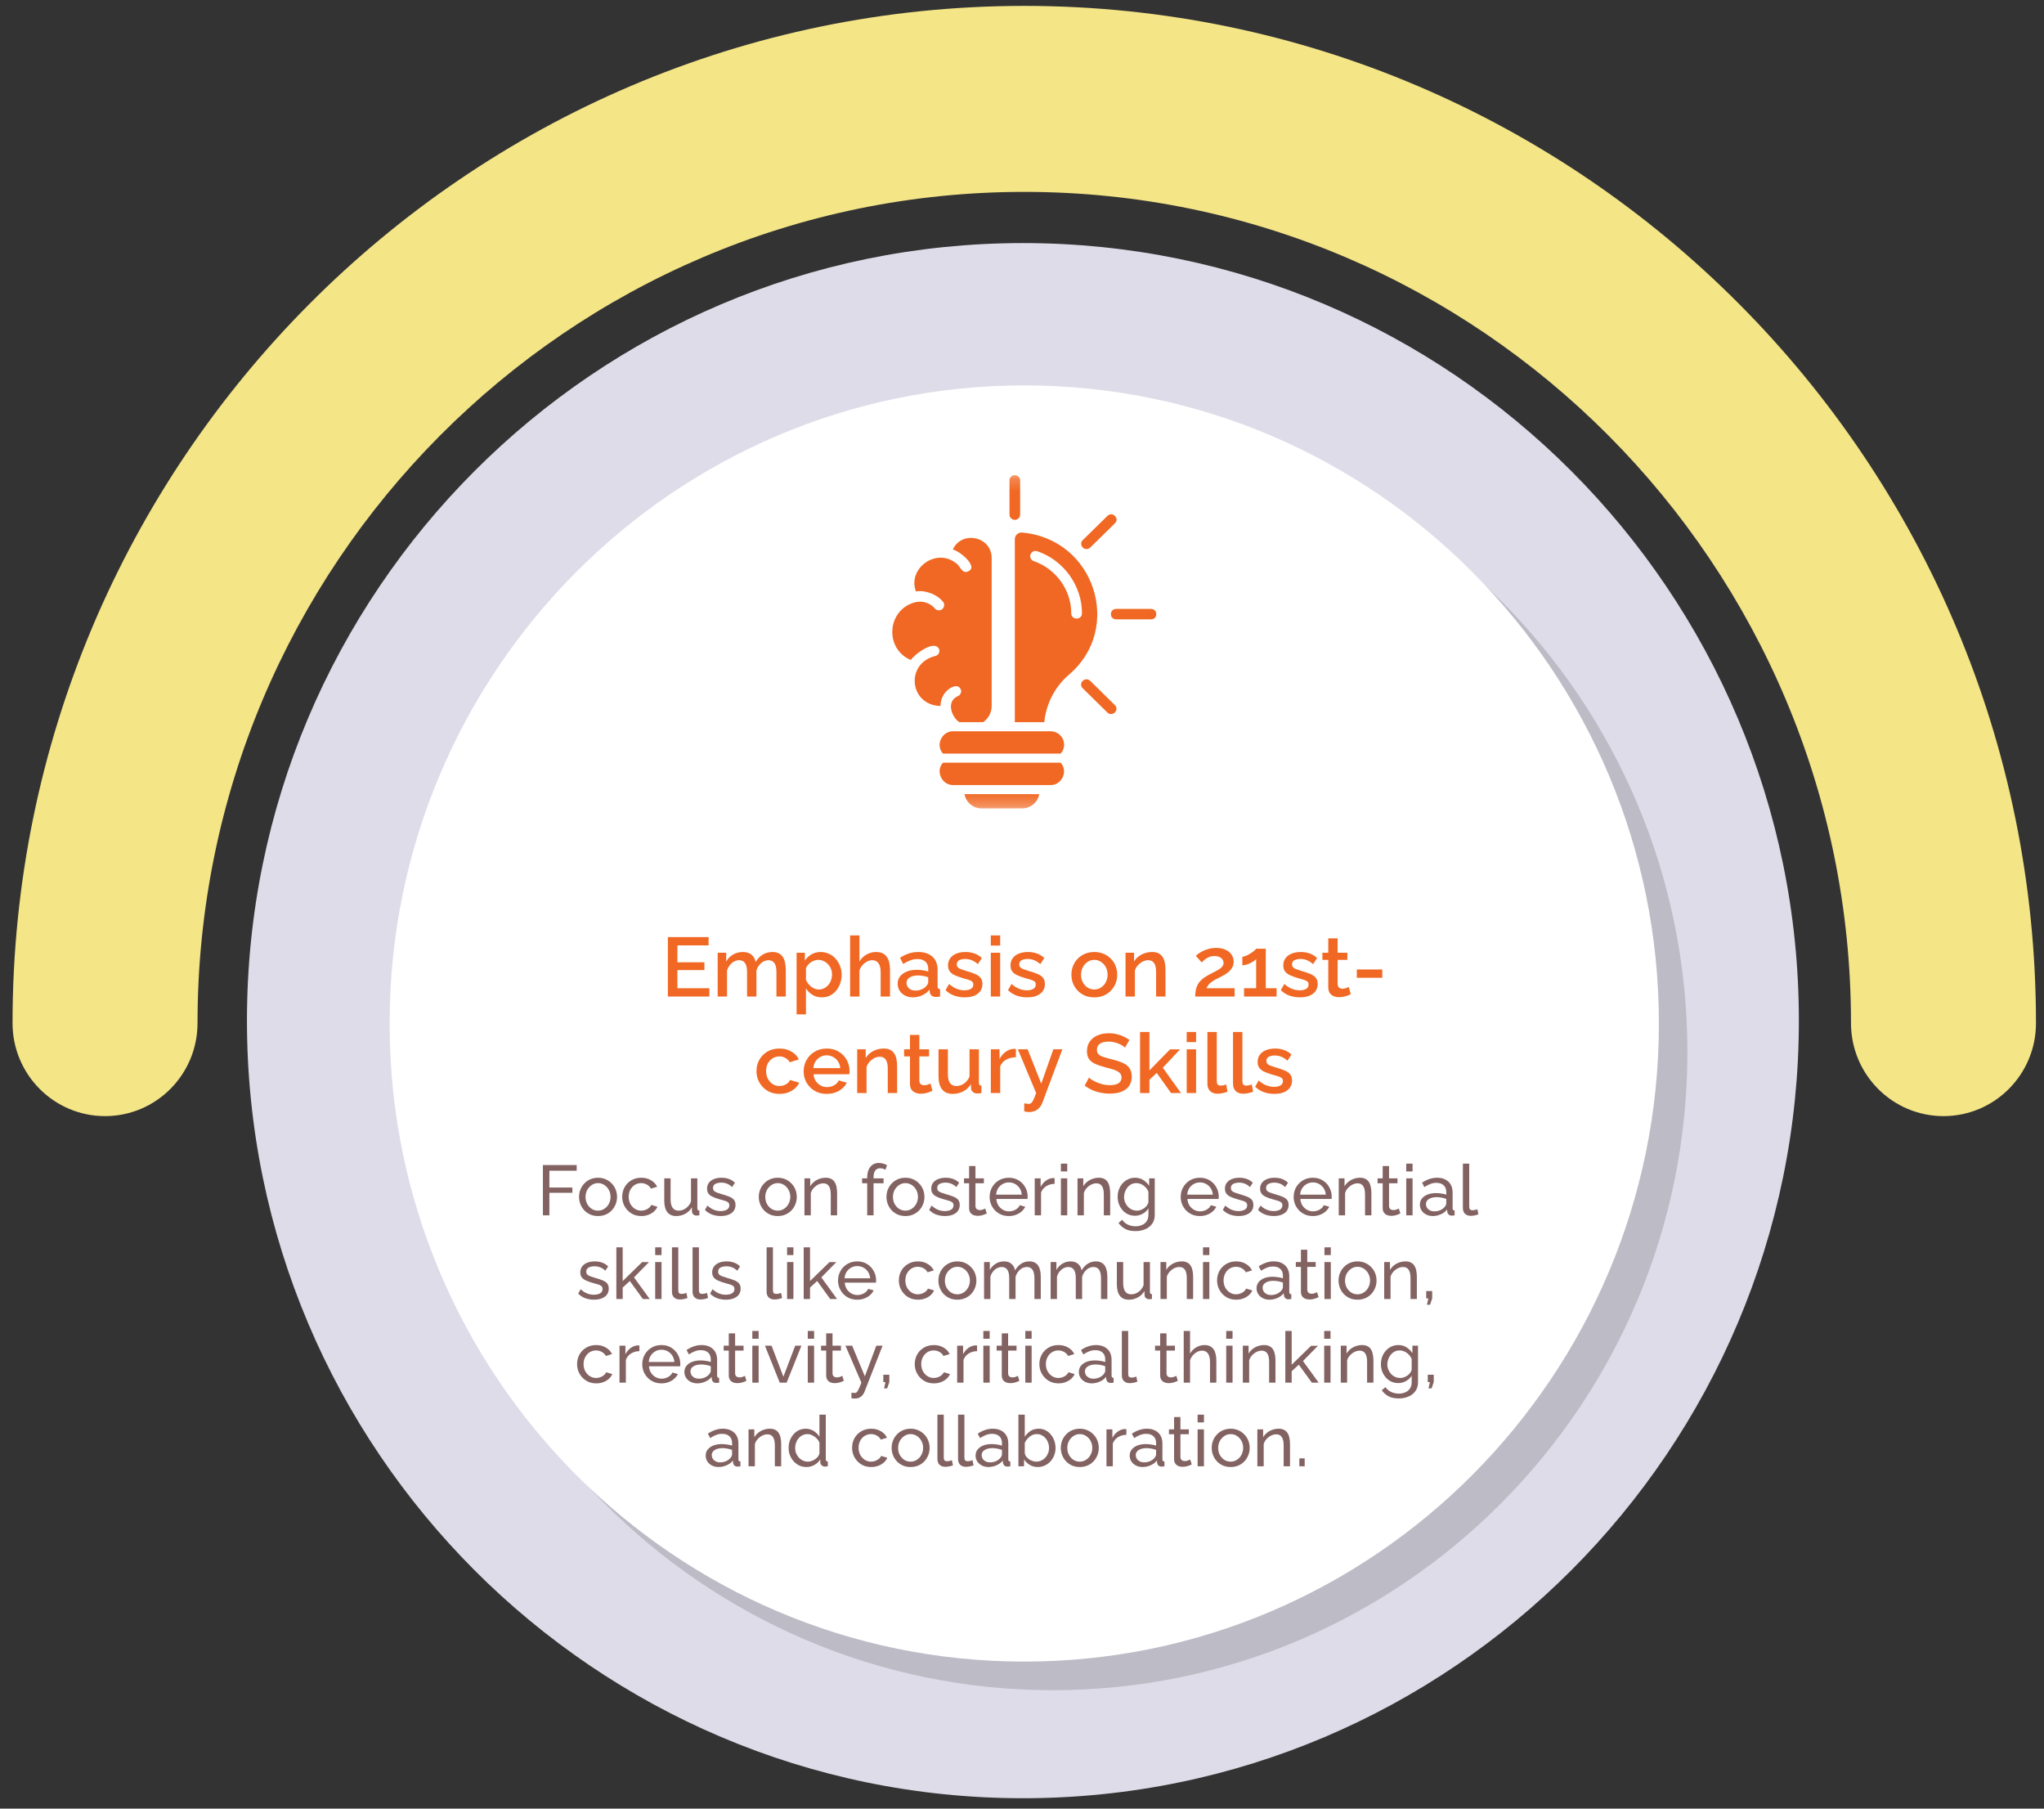
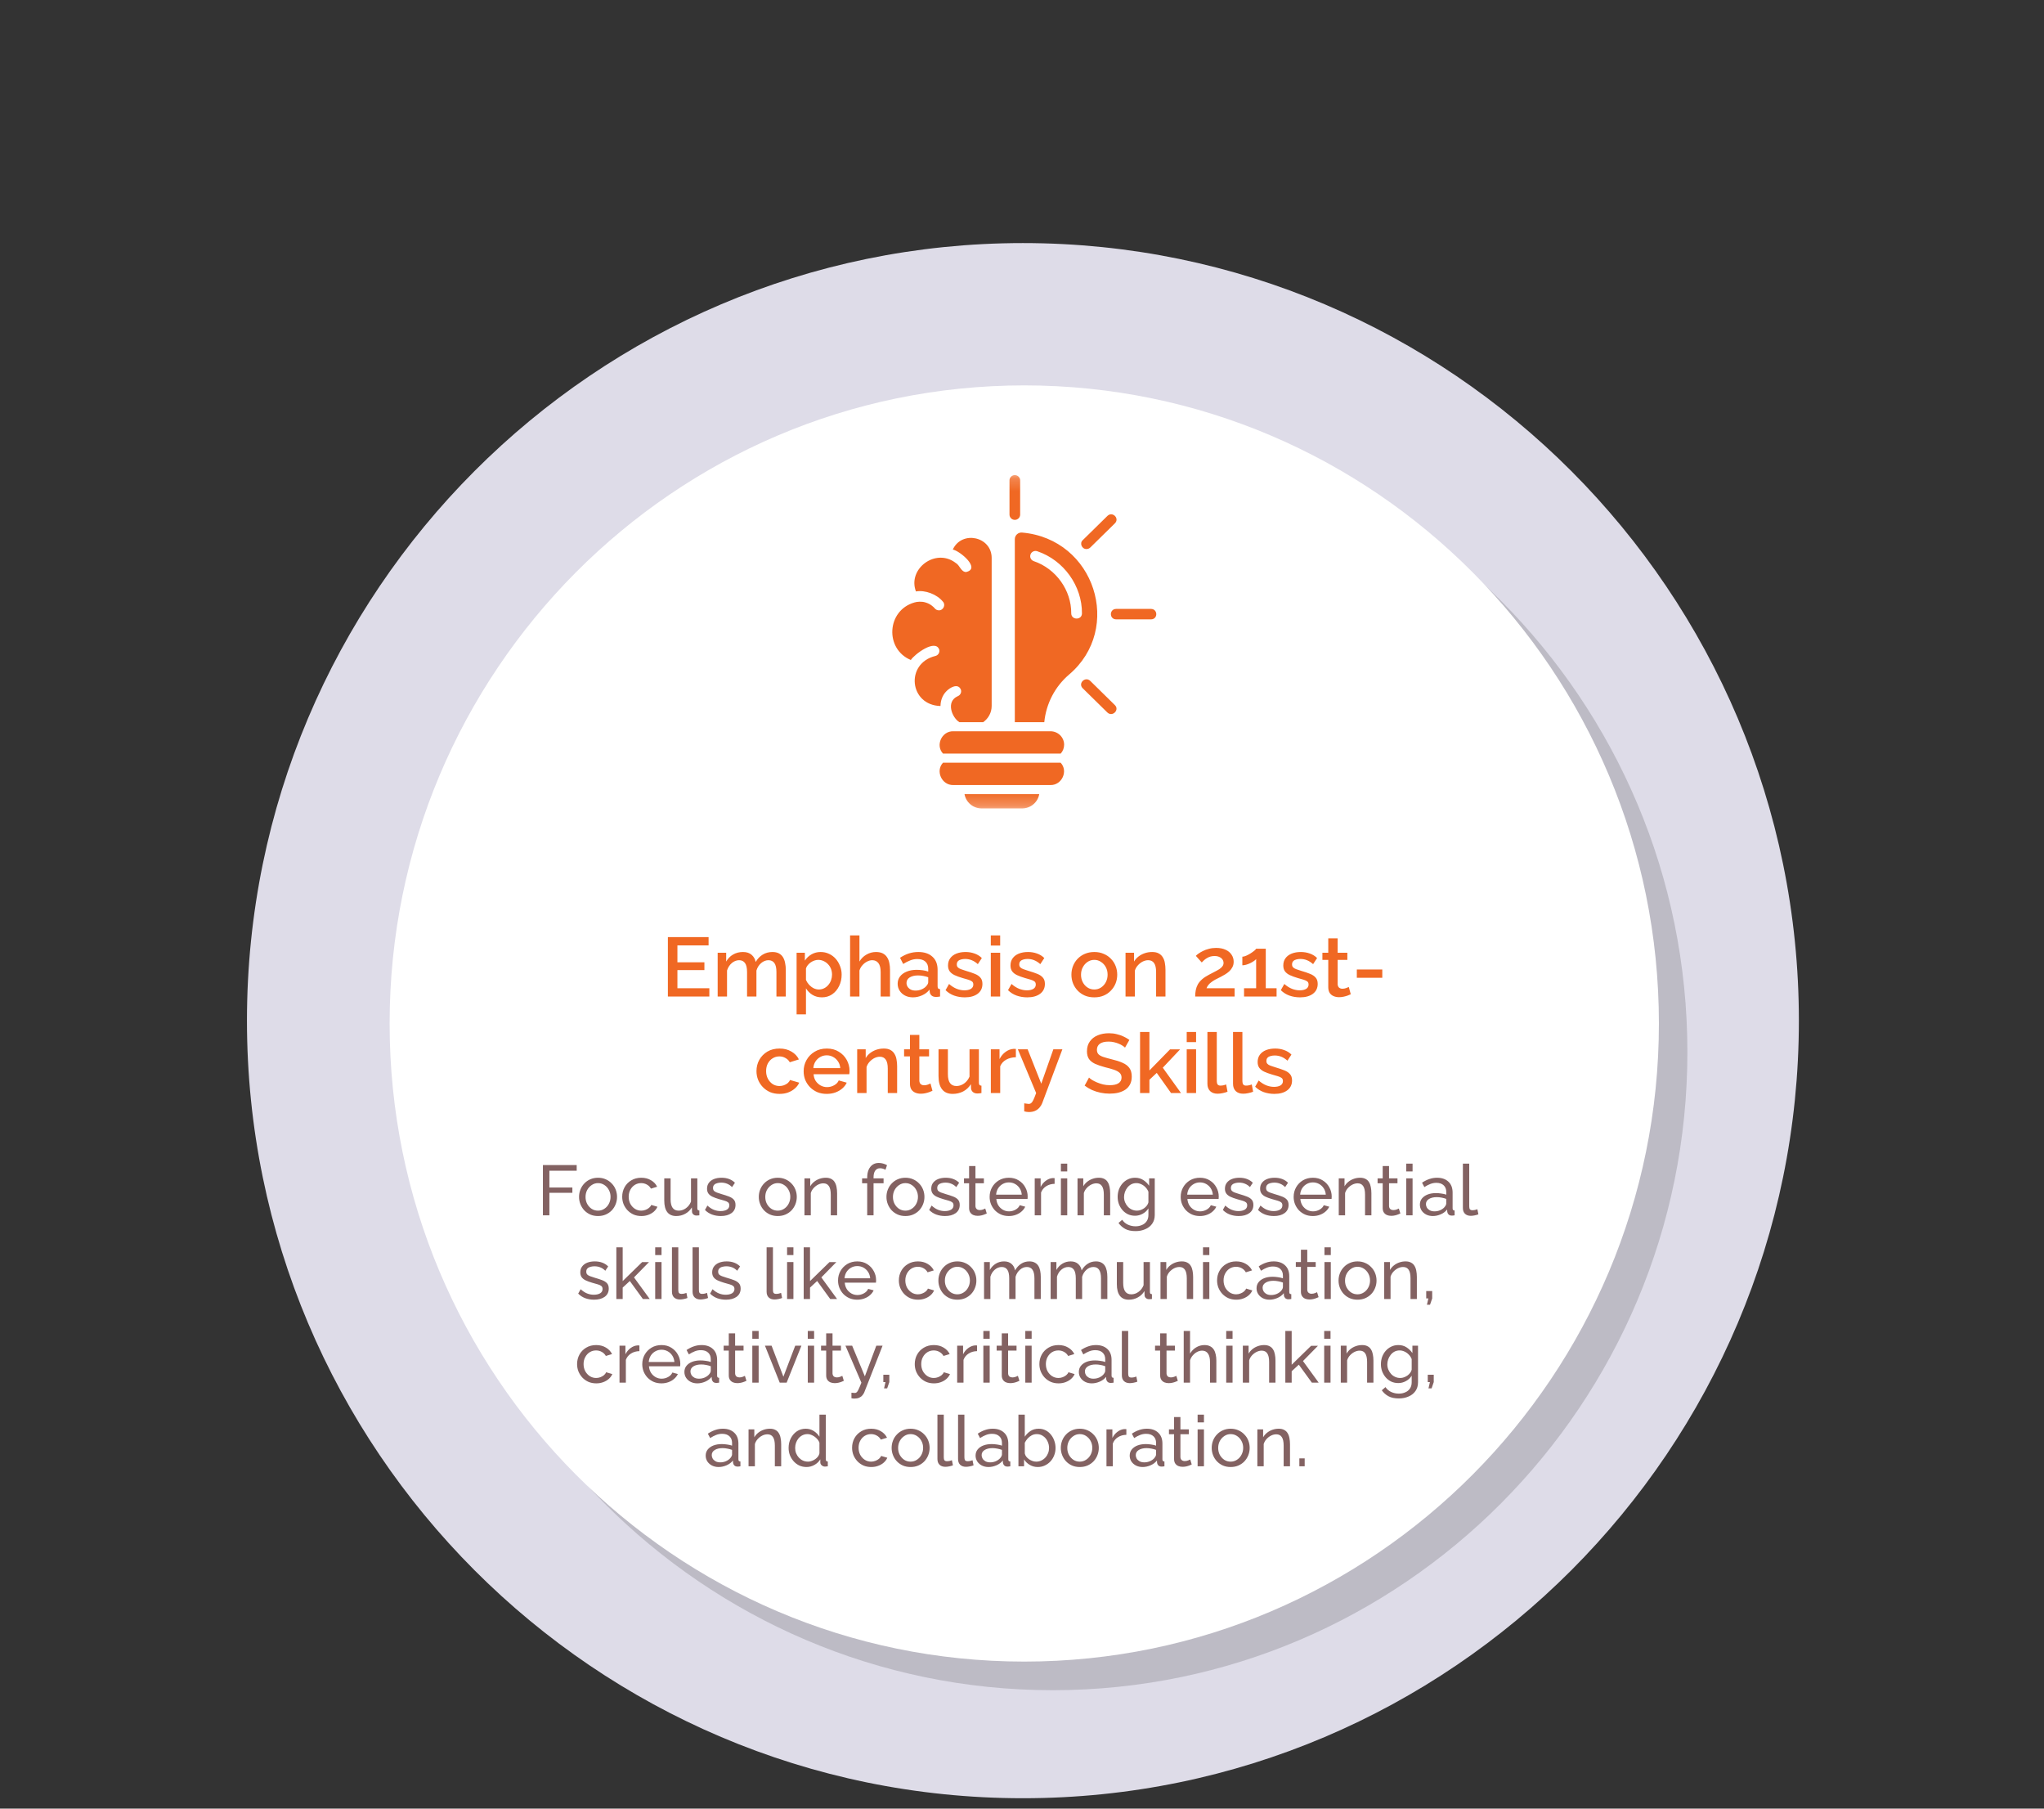
<svg xmlns="http://www.w3.org/2000/svg" width="156" height="138" viewBox="0 0 156 138" fill="none">
  <rect x="0" y="0" width="156" height="138" fill="#333333" stroke="none" />
  <g clip-path="url(#clip0_146_64)">
-     <path d="M148.329 85.161C144.43 85.161 141.27 81.985 141.27 78.066C141.27 43.093 112.964 14.641 78.173 14.641C43.381 14.641 15.075 43.094 15.075 78.066C15.075 81.985 11.915 85.161 8.016 85.161C4.117 85.161 0.957 81.985 0.957 78.066C0.957 35.268 35.596 0.45 78.173 0.45C120.749 0.45 155.388 35.269 155.388 78.066C155.388 81.985 152.228 85.161 148.329 85.161Z" fill="#F4E587" />
    <path d="M78.071 137.207C45.415 137.207 18.848 110.592 18.848 77.877C18.848 45.163 45.415 18.547 78.071 18.547C110.725 18.547 137.292 45.163 137.292 77.877C137.292 110.592 110.726 137.207 78.071 137.207Z" fill="#DEDCE8" />
    <g opacity="0.15">
      <path d="M80.347 128.965C53.639 128.965 31.91 107.123 31.91 80.277C31.91 53.43 53.639 31.59 80.347 31.59C107.055 31.59 128.783 53.43 128.783 80.277C128.783 107.123 107.055 128.965 80.347 128.965Z" fill="black" />
    </g>
    <path d="M78.173 126.781C51.465 126.781 29.736 104.939 29.736 78.094C29.736 51.247 51.465 29.406 78.173 29.406C104.881 29.406 126.609 51.247 126.609 78.094C126.609 104.939 104.881 126.781 78.173 126.781Z" fill="white" />
    <mask id="mask0_146_64" style="mask-type:luminance" maskUnits="userSpaceOnUse" x="65" y="36" width="27" height="26">
      <path d="M91.173 36.201H65.173V61.735H91.173V36.201Z" fill="white" />
    </mask>
    <g mask="url(#mask0_146_64)">
      <path d="M81.215 56.823C81.215 57.082 81.118 57.321 80.951 57.501H71.972C71.379 56.873 71.871 55.776 72.755 55.796H80.169C80.748 55.796 81.215 56.254 81.215 56.823ZM71.972 58.194C71.379 58.822 71.871 59.92 72.755 59.9H80.169C81.052 59.92 81.545 58.818 80.946 58.194H71.972ZM74.923 61.685H78.005C78.665 61.685 79.209 61.211 79.316 60.593H73.613C73.719 61.211 74.263 61.685 74.923 61.685ZM81.591 51.472C80.504 52.399 79.839 53.706 79.701 55.102H77.452V41.138C77.452 40.844 77.706 40.61 78.005 40.635C83.561 41.118 85.73 47.966 81.591 51.472ZM82.576 46.804C82.591 44.709 81.189 42.744 79.168 42.061C78.96 41.986 78.722 42.096 78.65 42.305C78.575 42.515 78.681 42.739 78.894 42.814C80.591 43.388 81.773 45.038 81.758 46.804C81.769 47.327 82.571 47.327 82.576 46.804ZM72.242 52.729C72.506 52.459 73.105 52.11 73.329 52.604C73.41 52.808 73.303 53.042 73.09 53.123C72.176 53.532 72.648 54.743 73.217 55.102H75.04C75.431 54.823 75.685 54.374 75.685 53.865V42.56C75.674 40.929 73.4 40.45 72.719 41.931C73.267 42.036 74.888 43.393 73.725 43.647C73.339 43.632 73.252 43.128 72.948 42.959C71.419 41.772 69.246 43.398 69.906 45.128C70.597 45.003 71.505 45.338 71.968 45.911C72.196 46.155 71.988 46.579 71.658 46.569C71.541 46.569 71.43 46.52 71.348 46.425C71.242 46.3 71.003 46.071 70.627 45.966C70.363 45.881 69.998 45.901 69.784 45.971C67.677 46.574 67.504 49.517 69.515 50.359C69.789 49.926 71.394 48.724 71.683 49.566C71.739 49.781 71.602 50.001 71.389 50.051C69.073 50.614 69.393 53.806 71.78 53.87C71.785 53.481 71.912 53.053 72.242 52.729ZM82.921 41.892C83.028 41.892 83.129 41.852 83.21 41.777L85.094 39.927C85.466 39.547 84.901 38.994 84.521 39.363L82.637 41.213C82.373 41.448 82.571 41.901 82.921 41.892ZM87.847 46.46H85.186C84.647 46.47 84.653 47.253 85.186 47.258H87.847C88.385 47.253 88.38 46.47 87.847 46.46ZM83.206 51.95C82.82 51.587 82.256 52.14 82.632 52.514L84.516 54.364C84.897 54.733 85.466 54.17 85.09 53.801C85.09 53.796 83.206 51.95 83.206 51.95ZM77.452 39.667C77.675 39.667 77.859 39.488 77.859 39.268V36.65C77.859 36.431 77.675 36.251 77.452 36.251C77.228 36.251 77.046 36.431 77.046 36.65V39.263C77.046 39.488 77.228 39.667 77.452 39.667Z" fill="#F06823" />
    </g>
    <path d="M54.138 75.403V76.035H50.973V71.503H54.08V72.135H51.701V73.424H53.761V74.018H51.701V75.403H54.138ZM59.973 76.035H59.258V74.165C59.258 73.855 59.206 73.627 59.102 73.482C58.998 73.338 58.846 73.265 58.647 73.265C58.448 73.265 58.261 73.34 58.088 73.488C57.919 73.633 57.8 73.823 57.731 74.056V76.035H57.016V74.165C57.016 73.855 56.964 73.627 56.86 73.482C56.756 73.338 56.606 73.265 56.411 73.265C56.212 73.265 56.025 73.338 55.852 73.482C55.683 73.627 55.562 73.816 55.488 74.05V76.035H54.773V72.697H55.423V73.367C55.557 73.133 55.733 72.955 55.95 72.831C56.171 72.703 56.422 72.639 56.704 72.639C56.985 72.639 57.206 72.712 57.367 72.856C57.531 73.001 57.633 73.182 57.672 73.399C57.819 73.153 57.999 72.965 58.212 72.837C58.428 72.706 58.675 72.639 58.953 72.639C59.152 72.639 59.319 72.676 59.453 72.748C59.587 72.821 59.691 72.92 59.765 73.048C59.839 73.172 59.891 73.316 59.921 73.482C59.956 73.644 59.973 73.816 59.973 73.999V76.035ZM62.728 76.099C62.455 76.099 62.214 76.035 62.006 75.908C61.798 75.78 61.633 75.614 61.512 75.41V77.395H60.797V72.697H61.428V73.297C61.558 73.097 61.727 72.937 61.935 72.818C62.143 72.699 62.374 72.639 62.63 72.639C62.864 72.639 63.079 72.686 63.274 72.78C63.469 72.869 63.638 72.995 63.781 73.156C63.924 73.319 64.034 73.504 64.112 73.712C64.194 73.916 64.236 74.133 64.236 74.363C64.236 74.682 64.171 74.974 64.041 75.237C63.915 75.502 63.737 75.712 63.508 75.869C63.282 76.023 63.022 76.099 62.728 76.099ZM62.494 75.499C62.645 75.499 62.782 75.467 62.903 75.403C63.029 75.34 63.135 75.255 63.222 75.148C63.313 75.042 63.382 74.921 63.43 74.784C63.477 74.648 63.501 74.508 63.501 74.363C63.501 74.21 63.475 74.065 63.423 73.929C63.371 73.793 63.295 73.674 63.196 73.571C63.1 73.469 62.988 73.389 62.858 73.329C62.732 73.269 62.593 73.239 62.442 73.239C62.351 73.239 62.255 73.257 62.156 73.29C62.056 73.325 61.963 73.371 61.876 73.431C61.789 73.491 61.714 73.561 61.649 73.642C61.584 73.723 61.538 73.808 61.512 73.897V74.772C61.573 74.908 61.653 75.031 61.753 75.142C61.852 75.248 61.967 75.336 62.097 75.403C62.227 75.467 62.359 75.499 62.494 75.499ZM67.927 76.035H67.212V74.165C67.212 73.863 67.156 73.638 67.043 73.488C66.93 73.34 66.772 73.265 66.569 73.265C66.443 73.265 66.313 73.299 66.179 73.367C66.044 73.435 65.925 73.529 65.821 73.648C65.717 73.763 65.641 73.897 65.594 74.05V76.035H64.879V71.375H65.594V73.367C65.724 73.142 65.901 72.965 66.127 72.837C66.352 72.706 66.595 72.639 66.855 72.639C67.067 72.639 67.242 72.676 67.381 72.748C67.52 72.821 67.628 72.92 67.706 73.048C67.788 73.172 67.845 73.316 67.875 73.482C67.91 73.644 67.927 73.816 67.927 73.999V76.035ZM68.51 75.059C68.51 74.846 68.571 74.661 68.692 74.503C68.818 74.342 68.989 74.219 69.205 74.133C69.422 74.044 69.673 73.999 69.959 73.999C70.111 73.999 70.265 74.01 70.421 74.031C70.581 74.053 70.722 74.087 70.843 74.133V73.922C70.843 73.689 70.772 73.506 70.629 73.374C70.486 73.242 70.28 73.176 70.011 73.176C69.821 73.176 69.641 73.21 69.472 73.278C69.303 73.341 69.123 73.433 68.932 73.552L68.692 73.08C68.917 72.931 69.143 72.821 69.368 72.748C69.598 72.676 69.838 72.639 70.089 72.639C70.544 72.639 70.902 72.759 71.162 72.997C71.426 73.231 71.558 73.565 71.558 73.999V75.244C71.558 75.325 71.571 75.382 71.597 75.416C71.628 75.451 71.678 75.47 71.747 75.474V76.035C71.682 76.048 71.623 76.057 71.571 76.061C71.519 76.065 71.476 76.067 71.441 76.067C71.29 76.067 71.175 76.031 71.097 75.959C71.019 75.887 70.973 75.802 70.96 75.703L70.941 75.512C70.794 75.7 70.605 75.844 70.375 75.946C70.146 76.048 69.914 76.099 69.68 76.099C69.455 76.099 69.253 76.055 69.075 75.965C68.898 75.872 68.759 75.746 68.659 75.588C68.56 75.431 68.51 75.255 68.51 75.059ZM70.674 75.263C70.726 75.208 70.768 75.153 70.798 75.097C70.828 75.042 70.843 74.993 70.843 74.95V74.567C70.722 74.52 70.594 74.487 70.46 74.465C70.326 74.439 70.193 74.427 70.063 74.427C69.803 74.427 69.591 74.478 69.426 74.58C69.266 74.682 69.186 74.823 69.186 75.001C69.186 75.1 69.212 75.193 69.264 75.282C69.32 75.371 69.398 75.444 69.498 75.499C69.602 75.555 69.73 75.582 69.881 75.582C70.037 75.582 70.187 75.553 70.33 75.493C70.473 75.433 70.588 75.357 70.674 75.263ZM73.635 76.099C73.349 76.099 73.078 76.055 72.822 75.965C72.567 75.872 72.348 75.733 72.166 75.55L72.432 75.078C72.627 75.248 72.822 75.371 73.017 75.448C73.217 75.525 73.414 75.563 73.609 75.563C73.808 75.563 73.971 75.527 74.096 75.454C74.222 75.378 74.285 75.267 74.285 75.123C74.285 75.016 74.252 74.937 74.187 74.886C74.122 74.835 74.027 74.791 73.901 74.752C73.78 74.714 73.633 74.672 73.459 74.625C73.217 74.552 73.013 74.478 72.848 74.401C72.684 74.321 72.56 74.222 72.478 74.108C72.396 73.993 72.354 73.846 72.354 73.667C72.354 73.45 72.411 73.265 72.523 73.112C72.636 72.959 72.792 72.842 72.991 72.761C73.195 72.68 73.429 72.639 73.693 72.639C73.94 72.639 74.168 72.678 74.376 72.754C74.588 72.827 74.775 72.942 74.935 73.099L74.629 73.565C74.478 73.429 74.322 73.329 74.161 73.265C74.005 73.201 73.836 73.169 73.654 73.169C73.55 73.169 73.451 73.182 73.355 73.207C73.26 73.229 73.18 73.271 73.115 73.335C73.054 73.395 73.024 73.48 73.024 73.591C73.024 73.68 73.05 73.753 73.102 73.808C73.154 73.863 73.232 73.91 73.336 73.948C73.44 73.986 73.568 74.029 73.719 74.076C73.984 74.152 74.209 74.229 74.395 74.305C74.582 74.378 74.725 74.474 74.824 74.593C74.928 74.708 74.98 74.867 74.98 75.072C74.98 75.395 74.857 75.648 74.61 75.831C74.367 76.01 74.042 76.099 73.635 76.099ZM75.619 76.035V72.697H76.334V76.035H75.619ZM75.619 72.148V71.375H76.334V72.148H75.619ZM78.402 76.099C78.116 76.099 77.845 76.055 77.59 75.965C77.334 75.872 77.115 75.733 76.933 75.55L77.2 75.078C77.395 75.248 77.59 75.371 77.785 75.448C77.984 75.525 78.181 75.563 78.376 75.563C78.575 75.563 78.738 75.527 78.864 75.454C78.989 75.378 79.052 75.267 79.052 75.123C79.052 75.016 79.02 74.937 78.955 74.886C78.89 74.835 78.794 74.791 78.669 74.752C78.547 74.714 78.4 74.672 78.227 74.625C77.984 74.552 77.78 74.478 77.616 74.401C77.451 74.321 77.327 74.222 77.245 74.108C77.163 73.993 77.122 73.846 77.122 73.667C77.122 73.45 77.178 73.265 77.291 73.112C77.403 72.959 77.559 72.842 77.759 72.761C77.962 72.68 78.196 72.639 78.461 72.639C78.708 72.639 78.935 72.678 79.143 72.754C79.355 72.827 79.542 72.942 79.702 73.099L79.397 73.565C79.245 73.429 79.089 73.329 78.929 73.265C78.773 73.201 78.604 73.169 78.422 73.169C78.318 73.169 78.218 73.182 78.123 73.207C78.027 73.229 77.947 73.271 77.882 73.335C77.821 73.395 77.791 73.48 77.791 73.591C77.791 73.68 77.817 73.753 77.869 73.808C77.921 73.863 77.999 73.91 78.103 73.948C78.207 73.986 78.335 74.029 78.487 74.076C78.751 74.152 78.976 74.229 79.163 74.305C79.349 74.378 79.492 74.474 79.592 74.593C79.696 74.708 79.748 74.867 79.748 75.072C79.748 75.395 79.624 75.648 79.377 75.831C79.134 76.01 78.809 76.099 78.402 76.099ZM83.519 76.099C83.251 76.099 83.01 76.055 82.798 75.965C82.586 75.872 82.401 75.744 82.245 75.582C82.094 75.421 81.977 75.237 81.894 75.033C81.812 74.825 81.771 74.603 81.771 74.369C81.771 74.136 81.812 73.914 81.894 73.705C81.977 73.497 82.094 73.314 82.245 73.156C82.401 72.995 82.586 72.869 82.798 72.78C83.015 72.686 83.255 72.639 83.519 72.639C83.784 72.639 84.022 72.686 84.234 72.78C84.451 72.869 84.635 72.995 84.787 73.156C84.943 73.314 85.062 73.497 85.144 73.705C85.227 73.914 85.268 74.136 85.268 74.369C85.268 74.603 85.227 74.825 85.144 75.033C85.062 75.237 84.943 75.421 84.787 75.582C84.635 75.744 84.451 75.872 84.234 75.965C84.022 76.055 83.784 76.099 83.519 76.099ZM82.505 74.376C82.505 74.589 82.551 74.78 82.642 74.95C82.733 75.121 82.854 75.255 83.006 75.352C83.158 75.451 83.329 75.499 83.519 75.499C83.706 75.499 83.875 75.451 84.026 75.352C84.182 75.25 84.306 75.114 84.397 74.944C84.488 74.769 84.533 74.578 84.533 74.369C84.533 74.157 84.488 73.965 84.397 73.795C84.306 73.625 84.182 73.491 84.026 73.393C83.875 73.29 83.706 73.239 83.519 73.239C83.329 73.239 83.158 73.29 83.006 73.393C82.854 73.495 82.733 73.631 82.642 73.801C82.551 73.967 82.505 74.159 82.505 74.376ZM88.95 76.035H88.235V74.165C88.235 73.855 88.183 73.627 88.079 73.482C87.98 73.338 87.83 73.265 87.631 73.265C87.492 73.265 87.354 73.299 87.215 73.367C87.081 73.435 86.959 73.529 86.851 73.648C86.743 73.763 86.665 73.897 86.617 74.05V76.035H85.902V72.697H86.552V73.367C86.639 73.218 86.751 73.091 86.89 72.984C87.033 72.874 87.193 72.789 87.371 72.729C87.549 72.669 87.737 72.639 87.936 72.639C88.14 72.639 88.307 72.676 88.437 72.748C88.571 72.821 88.675 72.92 88.749 73.048C88.827 73.172 88.879 73.316 88.905 73.482C88.935 73.644 88.95 73.816 88.95 73.999V76.035ZM91.217 76.035C91.217 75.857 91.233 75.693 91.263 75.544C91.293 75.391 91.345 75.246 91.419 75.11C91.497 74.974 91.603 74.846 91.737 74.727C91.876 74.603 92.052 74.487 92.264 74.376C92.416 74.291 92.559 74.216 92.693 74.152C92.827 74.085 92.946 74.018 93.05 73.954C93.154 73.887 93.235 73.814 93.291 73.737C93.352 73.661 93.382 73.574 93.382 73.476C93.382 73.382 93.356 73.295 93.304 73.214C93.252 73.133 93.174 73.07 93.07 73.022C92.966 72.971 92.84 72.946 92.693 72.946C92.576 72.946 92.468 72.961 92.368 72.99C92.273 73.02 92.184 73.061 92.101 73.112C92.023 73.159 91.952 73.212 91.887 73.271C91.822 73.327 91.766 73.382 91.718 73.437L91.269 72.933C91.313 72.882 91.38 72.825 91.471 72.761C91.566 72.693 91.679 72.627 91.809 72.563C91.943 72.495 92.095 72.439 92.264 72.397C92.433 72.35 92.617 72.327 92.816 72.327C93.098 72.327 93.339 72.374 93.538 72.467C93.737 72.556 93.889 72.682 93.993 72.844C94.101 73.001 94.155 73.18 94.155 73.38C94.155 73.537 94.123 73.676 94.058 73.795C93.997 73.914 93.917 74.021 93.817 74.114C93.718 74.203 93.612 74.282 93.499 74.35C93.391 74.414 93.289 74.471 93.193 74.522C93.024 74.603 92.877 74.678 92.751 74.746C92.63 74.814 92.526 74.882 92.439 74.95C92.353 75.014 92.281 75.082 92.225 75.154C92.169 75.223 92.121 75.306 92.082 75.403H94.227V76.035H91.217ZM97.43 75.403V76.035H94.947V75.403H95.87V73.176C95.831 73.227 95.771 73.28 95.688 73.335C95.606 73.391 95.513 73.444 95.409 73.495C95.309 73.542 95.207 73.58 95.103 73.61C94.999 73.64 94.904 73.654 94.817 73.654V72.997C94.904 72.997 95.004 72.971 95.116 72.92C95.229 72.869 95.339 72.81 95.448 72.742C95.56 72.669 95.656 72.601 95.734 72.537C95.812 72.469 95.857 72.42 95.87 72.39H96.605V75.403H97.43ZM99.222 76.099C98.936 76.099 98.665 76.055 98.41 75.965C98.154 75.872 97.935 75.733 97.753 75.55L98.02 75.078C98.215 75.248 98.41 75.371 98.605 75.448C98.804 75.525 99.001 75.563 99.196 75.563C99.396 75.563 99.558 75.527 99.684 75.454C99.809 75.378 99.872 75.267 99.872 75.123C99.872 75.016 99.84 74.937 99.775 74.886C99.71 74.835 99.614 74.791 99.489 74.752C99.367 74.714 99.22 74.672 99.047 74.625C98.804 74.552 98.6 74.478 98.436 74.401C98.271 74.321 98.148 74.222 98.065 74.108C97.983 73.993 97.942 73.846 97.942 73.667C97.942 73.45 97.998 73.265 98.111 73.112C98.223 72.959 98.379 72.842 98.579 72.761C98.782 72.68 99.016 72.639 99.281 72.639C99.528 72.639 99.755 72.678 99.963 72.754C100.176 72.827 100.362 72.942 100.522 73.099L100.217 73.565C100.065 73.429 99.909 73.329 99.749 73.265C99.593 73.201 99.424 73.169 99.242 73.169C99.138 73.169 99.038 73.182 98.943 73.207C98.847 73.229 98.767 73.271 98.702 73.335C98.642 73.395 98.611 73.48 98.611 73.591C98.611 73.68 98.637 73.753 98.689 73.808C98.741 73.863 98.819 73.91 98.923 73.948C99.027 73.986 99.155 74.029 99.307 74.076C99.571 74.152 99.796 74.229 99.983 74.305C100.169 74.378 100.312 74.474 100.412 74.593C100.516 74.708 100.568 74.867 100.568 75.072C100.568 75.395 100.444 75.648 100.197 75.831C99.955 76.01 99.63 76.099 99.222 76.099ZM103.091 75.863C103.031 75.893 102.955 75.925 102.864 75.959C102.773 75.993 102.669 76.023 102.552 76.048C102.439 76.074 102.322 76.087 102.201 76.087C102.054 76.087 101.917 76.061 101.791 76.01C101.666 75.959 101.564 75.878 101.486 75.767C101.412 75.652 101.375 75.506 101.375 75.327V73.239H100.927V72.697H101.375V71.599H102.09V72.697H102.831V73.239H102.09V75.103C102.099 75.218 102.136 75.304 102.201 75.359C102.27 75.414 102.355 75.442 102.454 75.442C102.554 75.442 102.649 75.425 102.74 75.391C102.831 75.357 102.899 75.329 102.942 75.308L103.091 75.863ZM103.554 74.606V73.974H105.498V74.606H103.554ZM59.497 83.465C59.233 83.465 58.992 83.42 58.775 83.331C58.563 83.237 58.379 83.11 58.223 82.948C58.067 82.786 57.946 82.601 57.859 82.392C57.777 82.184 57.735 81.963 57.735 81.728C57.735 81.414 57.807 81.126 57.95 80.867C58.097 80.608 58.301 80.399 58.561 80.241C58.825 80.084 59.137 80.005 59.497 80.005C59.844 80.005 60.145 80.082 60.4 80.235C60.66 80.384 60.851 80.584 60.972 80.835L60.277 81.052C60.199 80.911 60.088 80.803 59.945 80.726C59.807 80.646 59.653 80.605 59.484 80.605C59.293 80.605 59.12 80.654 58.964 80.752C58.812 80.846 58.691 80.978 58.6 81.148C58.513 81.314 58.47 81.507 58.47 81.728C58.47 81.942 58.515 82.135 58.606 82.309C58.697 82.48 58.819 82.616 58.97 82.718C59.126 82.816 59.3 82.865 59.49 82.865C59.607 82.865 59.72 82.846 59.828 82.807C59.941 82.765 60.039 82.71 60.121 82.641C60.203 82.569 60.262 82.491 60.296 82.405L60.998 82.609C60.925 82.775 60.814 82.922 60.667 83.05C60.524 83.178 60.353 83.28 60.153 83.356C59.958 83.429 59.74 83.465 59.497 83.465ZM63.096 83.465C62.832 83.465 62.591 83.42 62.375 83.331C62.162 83.237 61.978 83.112 61.822 82.954C61.666 82.793 61.545 82.609 61.458 82.405C61.376 82.197 61.335 81.975 61.335 81.741C61.335 81.427 61.408 81.139 61.556 80.879C61.703 80.616 61.909 80.405 62.173 80.248C62.437 80.086 62.747 80.005 63.103 80.005C63.458 80.005 63.763 80.086 64.019 80.248C64.279 80.405 64.481 80.614 64.624 80.873C64.767 81.133 64.838 81.412 64.838 81.709C64.838 81.76 64.836 81.809 64.832 81.856C64.827 81.899 64.823 81.935 64.819 81.965H62.095C62.108 82.161 62.162 82.333 62.258 82.482C62.357 82.627 62.483 82.742 62.635 82.826C62.786 82.907 62.949 82.948 63.122 82.948C63.313 82.948 63.493 82.901 63.662 82.807C63.835 82.714 63.952 82.59 64.013 82.437L64.624 82.609C64.55 82.772 64.437 82.918 64.286 83.05C64.138 83.178 63.963 83.28 63.759 83.356C63.555 83.429 63.334 83.465 63.096 83.465ZM62.076 81.499H64.13C64.117 81.307 64.06 81.139 63.961 80.994C63.865 80.846 63.742 80.731 63.59 80.65C63.443 80.565 63.278 80.522 63.096 80.522C62.918 80.522 62.754 80.565 62.602 80.65C62.455 80.731 62.333 80.846 62.238 80.994C62.143 81.139 62.089 81.307 62.076 81.499ZM68.47 83.401H67.755V81.531C67.755 81.22 67.703 80.992 67.599 80.848C67.499 80.703 67.35 80.63 67.15 80.63C67.012 80.63 66.873 80.665 66.734 80.733C66.6 80.801 66.479 80.895 66.37 81.013C66.262 81.128 66.184 81.263 66.136 81.416V83.401H65.421V80.062H66.071V80.733C66.158 80.584 66.271 80.456 66.409 80.35C66.552 80.239 66.713 80.154 66.89 80.094C67.068 80.035 67.256 80.005 67.456 80.005C67.659 80.005 67.826 80.041 67.956 80.114C68.091 80.186 68.195 80.286 68.268 80.413C68.346 80.537 68.398 80.682 68.424 80.848C68.455 81.01 68.47 81.182 68.47 81.365V83.401ZM71.166 83.229C71.105 83.259 71.029 83.29 70.938 83.324C70.847 83.359 70.743 83.388 70.626 83.414C70.514 83.439 70.397 83.452 70.275 83.452C70.128 83.452 69.991 83.427 69.866 83.376C69.74 83.324 69.638 83.244 69.56 83.133C69.487 83.018 69.45 82.871 69.45 82.692V80.605H69.001V80.062H69.45V78.964H70.165V80.062H70.906V80.605H70.165V82.469C70.173 82.584 70.21 82.669 70.275 82.724C70.345 82.78 70.429 82.807 70.529 82.807C70.628 82.807 70.724 82.791 70.815 82.756C70.906 82.722 70.973 82.695 71.016 82.673L71.166 83.229ZM71.629 82.105V80.062H72.344V81.965C72.344 82.263 72.398 82.488 72.506 82.641C72.619 82.791 72.781 82.865 72.994 82.865C73.128 82.865 73.258 82.837 73.384 82.782C73.514 82.727 73.631 82.646 73.735 82.539C73.843 82.429 73.93 82.297 73.995 82.143V80.062H74.71V82.609C74.71 82.69 74.725 82.748 74.755 82.782C74.785 82.816 74.835 82.835 74.905 82.839V83.401C74.831 83.414 74.77 83.423 74.723 83.427C74.675 83.431 74.629 83.433 74.586 83.433C74.456 83.433 74.348 83.399 74.261 83.331C74.174 83.259 74.125 83.167 74.112 83.056L74.099 82.724C73.947 82.967 73.75 83.152 73.507 83.28C73.264 83.403 72.998 83.465 72.708 83.465C72.352 83.465 72.084 83.35 71.902 83.12C71.72 82.89 71.629 82.552 71.629 82.105ZM77.533 80.669C77.256 80.673 77.009 80.735 76.792 80.854C76.58 80.973 76.428 81.141 76.337 81.358V83.401H75.622V80.062H76.285V80.809C76.402 80.579 76.556 80.397 76.746 80.26C76.937 80.12 77.139 80.043 77.351 80.031C77.394 80.031 77.429 80.031 77.455 80.031C77.485 80.031 77.511 80.033 77.533 80.037V80.669ZM78.17 84.186C78.235 84.195 78.298 84.203 78.359 84.212C78.424 84.225 78.476 84.231 78.515 84.231C78.588 84.231 78.651 84.208 78.703 84.161C78.759 84.118 78.816 84.037 78.872 83.918C78.928 83.799 78.998 83.627 79.08 83.401L77.683 80.062H78.43L79.47 82.686L80.393 80.062H81.082L79.542 84.173C79.494 84.297 79.425 84.41 79.334 84.512C79.243 84.618 79.13 84.701 78.996 84.761C78.861 84.821 78.703 84.85 78.521 84.85C78.469 84.85 78.415 84.846 78.359 84.837C78.302 84.829 78.239 84.816 78.17 84.799V84.186ZM85.863 79.935C85.82 79.888 85.757 79.839 85.675 79.788C85.593 79.733 85.495 79.682 85.382 79.635C85.27 79.588 85.148 79.55 85.018 79.52C84.888 79.49 84.754 79.475 84.615 79.475C84.312 79.475 84.087 79.531 83.939 79.641C83.792 79.752 83.718 79.905 83.718 80.101C83.718 80.246 83.76 80.361 83.842 80.445C83.924 80.526 84.05 80.595 84.219 80.65C84.388 80.705 84.6 80.765 84.856 80.828C85.168 80.901 85.439 80.988 85.668 81.09C85.898 81.188 86.074 81.32 86.195 81.486C86.316 81.652 86.377 81.871 86.377 82.143C86.377 82.373 86.334 82.571 86.247 82.737C86.16 82.903 86.039 83.04 85.883 83.146C85.727 83.248 85.547 83.324 85.343 83.376C85.14 83.423 84.921 83.446 84.687 83.446C84.457 83.446 84.228 83.423 83.998 83.376C83.773 83.329 83.556 83.26 83.348 83.171C83.144 83.078 82.956 82.965 82.782 82.833L83.114 82.22C83.17 82.275 83.25 82.337 83.354 82.405C83.463 82.469 83.586 82.531 83.725 82.59C83.868 82.65 84.022 82.701 84.186 82.743C84.355 82.782 84.527 82.801 84.7 82.801C84.99 82.801 85.211 82.752 85.363 82.654C85.519 82.552 85.597 82.408 85.597 82.22C85.597 82.067 85.547 81.945 85.447 81.856C85.348 81.763 85.203 81.684 85.012 81.62C84.821 81.556 84.594 81.492 84.329 81.428C84.026 81.348 83.773 81.26 83.569 81.167C83.365 81.069 83.211 80.946 83.107 80.796C83.008 80.643 82.958 80.45 82.958 80.216C82.958 79.918 83.032 79.667 83.179 79.462C83.326 79.254 83.526 79.099 83.777 78.996C84.033 78.89 84.319 78.837 84.635 78.837C84.843 78.837 85.04 78.86 85.226 78.907C85.413 78.95 85.586 79.009 85.746 79.086C85.911 79.162 86.061 79.25 86.195 79.347L85.863 79.935ZM89.376 83.401L88.284 81.863L87.725 82.386V83.401H87.01V78.741H87.725V81.677L89.298 80.069H90.065L88.745 81.467L90.136 83.401H89.376ZM90.571 83.401V80.062H91.286V83.401H90.571ZM90.571 79.513V78.741H91.286V79.513H90.571ZM92.151 78.741H92.866V82.437C92.866 82.608 92.892 82.716 92.944 82.763C92.996 82.81 93.061 82.833 93.139 82.833C93.226 82.833 93.306 82.825 93.38 82.807C93.458 82.791 93.525 82.769 93.581 82.743L93.685 83.299C93.581 83.342 93.458 83.378 93.315 83.407C93.172 83.437 93.044 83.452 92.931 83.452C92.689 83.452 92.498 83.386 92.359 83.254C92.221 83.118 92.151 82.931 92.151 82.692V78.741ZM94.106 78.741H94.821V82.437C94.821 82.608 94.847 82.716 94.899 82.763C94.951 82.81 95.016 82.833 95.094 82.833C95.181 82.833 95.261 82.825 95.335 82.807C95.413 82.791 95.48 82.769 95.536 82.743L95.64 83.299C95.536 83.342 95.413 83.378 95.27 83.407C95.127 83.437 94.999 83.452 94.886 83.452C94.644 83.452 94.453 83.386 94.314 83.254C94.176 83.118 94.106 82.931 94.106 82.692V78.741ZM97.264 83.465C96.978 83.465 96.707 83.42 96.452 83.331C96.196 83.237 95.977 83.099 95.795 82.916L96.062 82.444C96.257 82.614 96.452 82.737 96.647 82.814C96.846 82.89 97.043 82.929 97.238 82.929C97.437 82.929 97.6 82.893 97.726 82.82C97.851 82.743 97.914 82.633 97.914 82.488C97.914 82.382 97.882 82.303 97.817 82.252C97.752 82.201 97.656 82.156 97.531 82.118C97.409 82.08 97.262 82.037 97.089 81.99C96.846 81.918 96.642 81.843 96.478 81.767C96.313 81.686 96.189 81.588 96.107 81.473C96.025 81.358 95.984 81.211 95.984 81.033C95.984 80.816 96.04 80.63 96.153 80.477C96.265 80.324 96.421 80.207 96.621 80.126C96.824 80.046 97.058 80.005 97.323 80.005C97.57 80.005 97.797 80.043 98.005 80.12C98.217 80.192 98.404 80.307 98.564 80.465L98.259 80.931C98.107 80.794 97.951 80.694 97.791 80.63C97.635 80.567 97.466 80.535 97.284 80.535C97.18 80.535 97.08 80.548 96.985 80.573C96.889 80.595 96.809 80.637 96.744 80.701C96.683 80.761 96.653 80.846 96.653 80.956C96.653 81.046 96.679 81.118 96.731 81.173C96.783 81.229 96.861 81.275 96.965 81.314C97.069 81.352 97.197 81.395 97.349 81.441C97.613 81.518 97.838 81.594 98.025 81.671C98.211 81.744 98.354 81.84 98.454 81.958C98.558 82.073 98.61 82.233 98.61 82.437C98.61 82.761 98.486 83.014 98.239 83.197C97.996 83.376 97.671 83.465 97.264 83.465Z" fill="#F06823" />
    <path d="M41.435 92.731V88.896H44.014V89.328H41.93V90.608H43.684V91.013H41.93V92.731H41.435ZM45.641 92.785C45.425 92.785 45.228 92.747 45.052 92.671C44.876 92.592 44.724 92.486 44.596 92.353C44.468 92.216 44.369 92.059 44.299 91.883C44.229 91.706 44.194 91.521 44.194 91.326C44.194 91.129 44.229 90.941 44.299 90.765C44.369 90.588 44.468 90.434 44.596 90.3C44.724 90.164 44.876 90.057 45.052 89.981C45.232 89.902 45.428 89.863 45.641 89.863C45.857 89.863 46.053 89.902 46.229 89.981C46.405 90.057 46.558 90.164 46.686 90.3C46.818 90.434 46.919 90.588 46.988 90.765C47.058 90.941 47.093 91.129 47.093 91.326C47.093 91.521 47.058 91.706 46.988 91.883C46.919 92.059 46.82 92.216 46.691 92.353C46.563 92.486 46.409 92.592 46.229 92.671C46.053 92.747 45.857 92.785 45.641 92.785ZM44.689 91.332C44.689 91.526 44.732 91.703 44.816 91.861C44.904 92.02 45.019 92.146 45.162 92.239C45.305 92.33 45.465 92.374 45.641 92.374C45.817 92.374 45.976 92.328 46.119 92.234C46.266 92.141 46.382 92.014 46.466 91.856C46.554 91.694 46.598 91.515 46.598 91.321C46.598 91.126 46.554 90.95 46.466 90.792C46.382 90.633 46.266 90.507 46.119 90.413C45.976 90.32 45.817 90.273 45.641 90.273C45.465 90.273 45.305 90.322 45.162 90.419C45.019 90.513 44.904 90.639 44.816 90.797C44.732 90.956 44.689 91.134 44.689 91.332ZM48.95 92.785C48.733 92.785 48.535 92.747 48.356 92.671C48.18 92.592 48.026 92.484 47.894 92.347C47.766 92.211 47.665 92.054 47.591 91.877C47.522 91.701 47.487 91.514 47.487 91.316C47.487 91.049 47.547 90.806 47.668 90.586C47.789 90.367 47.96 90.192 48.18 90.062C48.4 89.929 48.655 89.863 48.944 89.863C49.227 89.863 49.472 89.926 49.681 90.052C49.894 90.174 50.052 90.34 50.154 90.549L49.681 90.694C49.608 90.561 49.505 90.459 49.373 90.386C49.241 90.311 49.095 90.273 48.933 90.273C48.757 90.273 48.596 90.318 48.449 90.408C48.306 90.499 48.193 90.623 48.108 90.781C48.024 90.936 47.982 91.114 47.982 91.316C47.982 91.514 48.024 91.694 48.108 91.856C48.196 92.014 48.312 92.141 48.455 92.234C48.602 92.328 48.763 92.374 48.939 92.374C49.053 92.374 49.161 92.355 49.263 92.315C49.37 92.275 49.461 92.223 49.538 92.158C49.619 92.09 49.674 92.016 49.703 91.937L50.176 92.077C50.118 92.214 50.028 92.336 49.907 92.445C49.789 92.549 49.648 92.632 49.483 92.693C49.322 92.754 49.144 92.785 48.95 92.785ZM50.697 91.602V89.911H51.181V91.51C51.181 91.798 51.233 92.014 51.335 92.158C51.438 92.303 51.59 92.374 51.792 92.374C51.924 92.374 52.05 92.347 52.171 92.293C52.296 92.236 52.408 92.155 52.507 92.05C52.606 91.946 52.683 91.822 52.738 91.677V89.911H53.222V92.191C53.222 92.249 53.233 92.292 53.255 92.32C53.28 92.346 53.321 92.36 53.376 92.363V92.731C53.321 92.738 53.277 92.742 53.244 92.742C53.214 92.746 53.185 92.747 53.156 92.747C53.064 92.747 52.985 92.72 52.919 92.666C52.853 92.609 52.818 92.538 52.815 92.455L52.804 92.126C52.679 92.335 52.51 92.497 52.298 92.612C52.089 92.727 51.86 92.785 51.61 92.785C51.31 92.785 51.082 92.686 50.928 92.488C50.774 92.286 50.697 91.991 50.697 91.602ZM55.013 92.785C54.774 92.785 54.551 92.747 54.342 92.671C54.133 92.592 53.953 92.475 53.803 92.32L53.99 91.985C54.155 92.137 54.32 92.245 54.485 92.309C54.65 92.374 54.818 92.407 54.991 92.407C55.189 92.407 55.35 92.371 55.475 92.299C55.599 92.223 55.662 92.114 55.662 91.969C55.662 91.865 55.629 91.787 55.563 91.737C55.5 91.687 55.41 91.645 55.293 91.613C55.176 91.577 55.036 91.537 54.875 91.494C54.677 91.436 54.51 91.375 54.375 91.31C54.239 91.245 54.136 91.164 54.067 91.067C53.997 90.97 53.962 90.848 53.962 90.7C53.962 90.52 54.01 90.369 54.105 90.246C54.2 90.12 54.331 90.025 54.496 89.96C54.664 89.895 54.855 89.863 55.068 89.863C55.28 89.863 55.473 89.895 55.645 89.96C55.817 90.025 55.966 90.12 56.091 90.246L55.871 90.576C55.757 90.461 55.632 90.376 55.497 90.322C55.361 90.264 55.209 90.235 55.04 90.235C54.941 90.235 54.844 90.248 54.749 90.273C54.653 90.295 54.574 90.336 54.512 90.397C54.45 90.455 54.419 90.538 54.419 90.646C54.419 90.736 54.442 90.808 54.49 90.862C54.541 90.912 54.615 90.956 54.71 90.992C54.809 91.028 54.928 91.067 55.068 91.11C55.284 91.172 55.471 91.233 55.629 91.294C55.79 91.355 55.915 91.434 56.003 91.532C56.091 91.629 56.135 91.764 56.135 91.937C56.135 92.203 56.032 92.412 55.827 92.563C55.621 92.711 55.35 92.785 55.013 92.785ZM59.359 92.785C59.142 92.785 58.946 92.747 58.77 92.671C58.594 92.592 58.442 92.486 58.314 92.353C58.185 92.216 58.086 92.059 58.017 91.883C57.947 91.706 57.912 91.521 57.912 91.326C57.912 91.129 57.947 90.941 58.017 90.765C58.086 90.588 58.185 90.434 58.314 90.3C58.442 90.164 58.594 90.057 58.77 89.981C58.95 89.902 59.146 89.863 59.359 89.863C59.575 89.863 59.771 89.902 59.947 89.981C60.123 90.057 60.275 90.164 60.404 90.3C60.536 90.434 60.637 90.588 60.706 90.765C60.776 90.941 60.811 91.129 60.811 91.326C60.811 91.521 60.776 91.706 60.706 91.883C60.637 92.059 60.538 92.216 60.409 92.353C60.281 92.486 60.127 92.592 59.947 92.671C59.771 92.747 59.575 92.785 59.359 92.785ZM58.407 91.332C58.407 91.526 58.449 91.703 58.534 91.861C58.622 92.02 58.737 92.146 58.88 92.239C59.023 92.33 59.183 92.374 59.359 92.374C59.535 92.374 59.694 92.328 59.837 92.234C59.984 92.141 60.099 92.014 60.184 91.856C60.272 91.694 60.316 91.515 60.316 91.321C60.316 91.126 60.272 90.95 60.184 90.792C60.099 90.633 59.984 90.507 59.837 90.413C59.694 90.32 59.535 90.273 59.359 90.273C59.183 90.273 59.023 90.322 58.88 90.419C58.737 90.513 58.622 90.639 58.534 90.797C58.449 90.956 58.407 91.134 58.407 91.332ZM63.889 92.731H63.405V91.153C63.405 90.855 63.357 90.637 63.262 90.5C63.17 90.359 63.029 90.289 62.838 90.289C62.706 90.289 62.574 90.322 62.442 90.386C62.314 90.451 62.198 90.54 62.096 90.651C61.997 90.759 61.925 90.885 61.881 91.029V92.731H61.397V89.911H61.837V90.516C61.914 90.383 62.013 90.268 62.134 90.171C62.255 90.073 62.393 89.998 62.547 89.944C62.701 89.89 62.862 89.863 63.031 89.863C63.196 89.863 63.333 89.894 63.443 89.954C63.557 90.012 63.645 90.095 63.707 90.203C63.773 90.308 63.819 90.432 63.845 90.576C63.874 90.72 63.889 90.877 63.889 91.046V92.731ZM66.186 92.731V90.284H65.796V89.911H66.186V89.852C66.186 89.621 66.221 89.424 66.291 89.258C66.364 89.089 66.467 88.959 66.599 88.869C66.731 88.779 66.887 88.734 67.066 88.734C67.18 88.734 67.292 88.75 67.402 88.782C67.512 88.811 67.611 88.853 67.699 88.906L67.578 89.258C67.527 89.222 67.462 89.193 67.385 89.171C67.312 89.15 67.239 89.139 67.165 89.139C67.008 89.139 66.885 89.2 66.797 89.322C66.713 89.441 66.67 89.613 66.67 89.836V89.911H67.435V90.284H66.67V92.731H66.186ZM69.102 92.785C68.886 92.785 68.689 92.747 68.513 92.671C68.337 92.592 68.185 92.486 68.057 92.353C67.929 92.216 67.83 92.059 67.76 91.883C67.69 91.706 67.655 91.521 67.655 91.326C67.655 91.129 67.69 90.941 67.76 90.765C67.83 90.588 67.929 90.434 68.057 90.3C68.185 90.164 68.337 90.057 68.513 89.981C68.693 89.902 68.889 89.863 69.102 89.863C69.318 89.863 69.514 89.902 69.69 89.981C69.866 90.057 70.019 90.164 70.147 90.3C70.279 90.434 70.38 90.588 70.449 90.765C70.519 90.941 70.554 91.129 70.554 91.326C70.554 91.521 70.519 91.706 70.449 91.883C70.38 92.059 70.281 92.216 70.152 92.353C70.024 92.486 69.87 92.592 69.69 92.671C69.514 92.747 69.318 92.785 69.102 92.785ZM68.15 91.332C68.15 91.526 68.193 91.703 68.277 91.861C68.365 92.02 68.48 92.146 68.623 92.239C68.766 92.33 68.926 92.374 69.102 92.374C69.278 92.374 69.437 92.328 69.58 92.234C69.727 92.141 69.843 92.014 69.927 91.856C70.015 91.694 70.059 91.515 70.059 91.321C70.059 91.126 70.015 90.95 69.927 90.792C69.843 90.633 69.727 90.507 69.58 90.413C69.437 90.32 69.278 90.273 69.102 90.273C68.926 90.273 68.766 90.322 68.623 90.419C68.48 90.513 68.365 90.639 68.277 90.797C68.193 90.956 68.15 91.134 68.15 91.332ZM72.125 92.785C71.887 92.785 71.663 92.747 71.454 92.671C71.245 92.592 71.065 92.475 70.915 92.32L71.102 91.985C71.267 92.137 71.432 92.245 71.597 92.309C71.762 92.374 71.931 92.407 72.103 92.407C72.301 92.407 72.462 92.371 72.587 92.299C72.712 92.223 72.774 92.114 72.774 91.969C72.774 91.865 72.741 91.787 72.675 91.737C72.613 91.687 72.523 91.645 72.405 91.613C72.288 91.577 72.149 91.537 71.987 91.494C71.789 91.436 71.623 91.375 71.487 91.31C71.351 91.245 71.249 91.164 71.179 91.067C71.109 90.97 71.074 90.848 71.074 90.7C71.074 90.52 71.122 90.369 71.217 90.246C71.313 90.12 71.443 90.025 71.608 89.96C71.777 89.895 71.967 89.863 72.18 89.863C72.393 89.863 72.585 89.895 72.757 89.96C72.93 90.025 73.078 90.12 73.203 90.246L72.983 90.576C72.869 90.461 72.745 90.376 72.609 90.322C72.473 90.264 72.321 90.235 72.152 90.235C72.053 90.235 71.956 90.248 71.861 90.273C71.766 90.295 71.687 90.336 71.624 90.397C71.562 90.455 71.531 90.538 71.531 90.646C71.531 90.736 71.555 90.808 71.602 90.862C71.654 90.912 71.727 90.956 71.822 90.992C71.921 91.028 72.041 91.067 72.18 91.11C72.396 91.172 72.583 91.233 72.741 91.294C72.902 91.355 73.027 91.434 73.115 91.532C73.203 91.629 73.247 91.764 73.247 91.937C73.247 92.203 73.144 92.412 72.939 92.563C72.734 92.711 72.462 92.785 72.125 92.785ZM75.311 92.59C75.271 92.609 75.216 92.632 75.146 92.66C75.076 92.689 74.996 92.715 74.904 92.736C74.812 92.758 74.715 92.769 74.612 92.769C74.495 92.769 74.387 92.749 74.288 92.709C74.189 92.666 74.11 92.601 74.051 92.515C73.993 92.425 73.963 92.313 73.963 92.18V90.284H73.573V89.911H73.963V88.971H74.447V89.911H75.091V90.284H74.447V92.034C74.455 92.135 74.49 92.211 74.552 92.261C74.614 92.308 74.688 92.331 74.772 92.331C74.867 92.331 74.955 92.315 75.036 92.282C75.117 92.25 75.17 92.227 75.195 92.212L75.311 92.59ZM76.992 92.785C76.776 92.785 76.578 92.747 76.398 92.671C76.222 92.592 76.068 92.486 75.936 92.353C75.808 92.216 75.707 92.059 75.634 91.883C75.564 91.706 75.529 91.519 75.529 91.321C75.529 91.055 75.592 90.812 75.716 90.592C75.841 90.372 76.013 90.196 76.233 90.062C76.457 89.929 76.712 89.863 76.998 89.863C77.288 89.863 77.539 89.931 77.751 90.068C77.968 90.201 78.135 90.378 78.252 90.597C78.373 90.813 78.433 91.047 78.433 91.299C78.433 91.336 78.432 91.371 78.428 91.407C78.428 91.44 78.426 91.465 78.422 91.483H76.041C76.056 91.667 76.107 91.831 76.195 91.975C76.287 92.115 76.404 92.227 76.547 92.309C76.69 92.389 76.844 92.428 77.009 92.428C77.185 92.428 77.35 92.385 77.504 92.299C77.662 92.212 77.77 92.099 77.828 91.958L78.246 92.072C78.184 92.209 78.091 92.331 77.966 92.439C77.845 92.547 77.7 92.632 77.531 92.693C77.366 92.754 77.187 92.785 76.992 92.785ZM76.024 91.153H77.982C77.968 90.97 77.915 90.808 77.823 90.667C77.731 90.527 77.614 90.418 77.471 90.338C77.328 90.259 77.17 90.219 76.998 90.219C76.829 90.219 76.673 90.259 76.53 90.338C76.387 90.418 76.27 90.527 76.178 90.667C76.09 90.808 76.039 90.97 76.024 91.153ZM80.489 90.327C80.247 90.331 80.033 90.392 79.846 90.511C79.663 90.626 79.532 90.786 79.455 90.992V92.731H78.971V89.911H79.422V90.565C79.521 90.37 79.652 90.214 79.813 90.095C79.978 89.973 80.15 89.904 80.33 89.89C80.367 89.89 80.398 89.89 80.423 89.89C80.449 89.89 80.471 89.891 80.489 89.895V90.327ZM80.969 92.731V89.911H81.453V92.731H80.969ZM80.969 89.382V88.788H81.453V89.382H80.969ZM84.729 92.731H84.245V91.153C84.245 90.855 84.197 90.637 84.102 90.5C84.01 90.359 83.869 90.289 83.678 90.289C83.546 90.289 83.414 90.322 83.282 90.386C83.154 90.451 83.038 90.54 82.936 90.651C82.837 90.759 82.765 90.885 82.721 91.029V92.731H82.237V89.911H82.677V90.516C82.754 90.383 82.853 90.268 82.974 90.171C83.095 90.073 83.233 89.998 83.387 89.944C83.541 89.89 83.702 89.863 83.871 89.863C84.036 89.863 84.173 89.894 84.283 89.954C84.397 90.012 84.485 90.095 84.547 90.203C84.613 90.308 84.659 90.432 84.685 90.576C84.714 90.72 84.729 90.877 84.729 91.046V92.731ZM86.625 92.763C86.431 92.763 86.251 92.725 86.086 92.65C85.925 92.571 85.785 92.465 85.668 92.331C85.551 92.195 85.459 92.039 85.393 91.867C85.331 91.694 85.3 91.514 85.3 91.326C85.3 91.129 85.331 90.941 85.393 90.765C85.459 90.588 85.551 90.434 85.668 90.3C85.789 90.164 85.93 90.057 86.092 89.981C86.253 89.902 86.433 89.863 86.631 89.863C86.869 89.863 87.076 89.921 87.252 90.035C87.432 90.151 87.582 90.297 87.703 90.473V89.911H88.132V92.698C88.132 92.965 88.066 93.19 87.934 93.374C87.806 93.557 87.63 93.696 87.406 93.789C87.186 93.887 86.94 93.935 86.669 93.935C86.346 93.935 86.082 93.88 85.877 93.768C85.672 93.656 85.501 93.505 85.366 93.314L85.646 93.071C85.76 93.237 85.906 93.361 86.086 93.444C86.269 93.527 86.464 93.568 86.669 93.568C86.845 93.568 87.006 93.535 87.153 93.471C87.303 93.41 87.423 93.314 87.511 93.184C87.602 93.055 87.648 92.893 87.648 92.698V92.201C87.542 92.374 87.395 92.511 87.208 92.612C87.025 92.713 86.83 92.763 86.625 92.763ZM86.774 92.374C86.876 92.374 86.975 92.357 87.071 92.32C87.166 92.284 87.254 92.238 87.335 92.18C87.415 92.119 87.483 92.05 87.538 91.975C87.593 91.899 87.63 91.822 87.648 91.742V90.932C87.597 90.802 87.523 90.689 87.428 90.592C87.333 90.491 87.225 90.413 87.104 90.359C86.983 90.302 86.858 90.273 86.73 90.273C86.583 90.273 86.451 90.304 86.334 90.365C86.22 90.426 86.123 90.509 86.042 90.613C85.961 90.715 85.899 90.828 85.855 90.954C85.811 91.08 85.789 91.207 85.789 91.337C85.789 91.478 85.815 91.611 85.866 91.737C85.917 91.86 85.987 91.969 86.075 92.066C86.163 92.164 86.268 92.239 86.389 92.293C86.51 92.347 86.638 92.374 86.774 92.374ZM91.575 92.785C91.359 92.785 91.161 92.747 90.981 92.671C90.805 92.592 90.651 92.486 90.519 92.353C90.391 92.216 90.29 92.059 90.216 91.883C90.147 91.706 90.112 91.519 90.112 91.321C90.112 91.055 90.174 90.812 90.299 90.592C90.424 90.372 90.596 90.196 90.816 90.062C91.04 89.929 91.294 89.863 91.58 89.863C91.87 89.863 92.121 89.931 92.334 90.068C92.55 90.201 92.717 90.378 92.834 90.597C92.955 90.813 93.016 91.047 93.016 91.299C93.016 91.336 93.014 91.371 93.01 91.407C93.01 91.44 93.009 91.465 93.005 91.483H90.623C90.638 91.667 90.689 91.831 90.777 91.975C90.869 92.115 90.986 92.227 91.129 92.309C91.272 92.389 91.426 92.428 91.591 92.428C91.767 92.428 91.932 92.385 92.086 92.299C92.244 92.212 92.352 92.099 92.411 91.958L92.829 92.072C92.767 92.209 92.673 92.331 92.548 92.439C92.427 92.547 92.283 92.632 92.114 92.693C91.949 92.754 91.769 92.785 91.575 92.785ZM90.607 91.153H92.565C92.55 90.97 92.497 90.808 92.405 90.667C92.314 90.527 92.196 90.418 92.053 90.338C91.91 90.259 91.753 90.219 91.58 90.219C91.412 90.219 91.256 90.259 91.113 90.338C90.97 90.418 90.853 90.527 90.761 90.667C90.673 90.808 90.622 90.97 90.607 91.153ZM94.538 92.785C94.3 92.785 94.076 92.747 93.867 92.671C93.658 92.592 93.479 92.475 93.328 92.32L93.515 91.985C93.68 92.137 93.845 92.245 94.01 92.309C94.175 92.374 94.344 92.407 94.516 92.407C94.714 92.407 94.876 92.371 95 92.299C95.125 92.223 95.187 92.114 95.187 91.969C95.187 91.865 95.154 91.787 95.088 91.737C95.026 91.687 94.936 91.645 94.819 91.613C94.702 91.577 94.562 91.537 94.401 91.494C94.203 91.436 94.036 91.375 93.9 91.31C93.765 91.245 93.662 91.164 93.592 91.067C93.523 90.97 93.488 90.848 93.488 90.7C93.488 90.52 93.536 90.369 93.631 90.246C93.726 90.12 93.856 90.025 94.021 89.96C94.19 89.895 94.381 89.863 94.593 89.863C94.806 89.863 94.999 89.895 95.171 89.96C95.343 90.025 95.492 90.12 95.616 90.246L95.396 90.576C95.283 90.461 95.158 90.376 95.022 90.322C94.887 90.264 94.735 90.235 94.566 90.235C94.467 90.235 94.37 90.248 94.274 90.273C94.179 90.295 94.1 90.336 94.038 90.397C93.976 90.455 93.944 90.538 93.944 90.646C93.944 90.736 93.968 90.808 94.016 90.862C94.067 90.912 94.141 90.956 94.236 90.992C94.335 91.028 94.454 91.067 94.593 91.11C94.81 91.172 94.997 91.233 95.154 91.294C95.316 91.355 95.44 91.434 95.528 91.532C95.616 91.629 95.66 91.764 95.66 91.937C95.66 92.203 95.558 92.412 95.352 92.563C95.147 92.711 94.876 92.785 94.538 92.785ZM97.224 92.785C96.986 92.785 96.762 92.747 96.553 92.671C96.344 92.592 96.164 92.475 96.014 92.32L96.201 91.985C96.366 92.137 96.531 92.245 96.696 92.309C96.861 92.374 97.03 92.407 97.202 92.407C97.4 92.407 97.561 92.371 97.686 92.299C97.811 92.223 97.873 92.114 97.873 91.969C97.873 91.865 97.84 91.787 97.774 91.737C97.712 91.687 97.622 91.645 97.504 91.613C97.387 91.577 97.248 91.537 97.086 91.494C96.888 91.436 96.722 91.375 96.586 91.31C96.45 91.245 96.348 91.164 96.278 91.067C96.208 90.97 96.173 90.848 96.173 90.7C96.173 90.52 96.221 90.369 96.316 90.246C96.412 90.12 96.542 90.025 96.707 89.96C96.876 89.895 97.066 89.863 97.279 89.863C97.492 89.863 97.684 89.895 97.856 89.96C98.029 90.025 98.177 90.12 98.302 90.246L98.082 90.576C97.968 90.461 97.844 90.376 97.708 90.322C97.572 90.264 97.42 90.235 97.251 90.235C97.152 90.235 97.055 90.248 96.96 90.273C96.865 90.295 96.786 90.336 96.723 90.397C96.661 90.455 96.63 90.538 96.63 90.646C96.63 90.736 96.654 90.808 96.701 90.862C96.753 90.912 96.826 90.956 96.921 90.992C97.02 91.028 97.14 91.067 97.279 91.11C97.495 91.172 97.682 91.233 97.84 91.294C98.001 91.355 98.126 91.434 98.214 91.532C98.302 91.629 98.346 91.764 98.346 91.937C98.346 92.203 98.243 92.412 98.038 92.563C97.833 92.711 97.561 92.785 97.224 92.785ZM100.196 92.785C99.979 92.785 99.781 92.747 99.602 92.671C99.426 92.592 99.272 92.486 99.14 92.353C99.011 92.216 98.91 92.059 98.837 91.883C98.767 91.706 98.733 91.519 98.733 91.321C98.733 91.055 98.795 90.812 98.92 90.592C99.044 90.372 99.217 90.196 99.437 90.062C99.66 89.929 99.915 89.863 100.201 89.863C100.491 89.863 100.742 89.931 100.955 90.068C101.171 90.201 101.338 90.378 101.455 90.597C101.576 90.813 101.637 91.047 101.637 91.299C101.637 91.336 101.635 91.371 101.631 91.407C101.631 91.44 101.629 91.465 101.626 91.483H99.244C99.259 91.667 99.31 91.831 99.398 91.975C99.49 92.115 99.607 92.227 99.75 92.309C99.893 92.389 100.047 92.428 100.212 92.428C100.388 92.428 100.553 92.385 100.707 92.299C100.865 92.212 100.973 92.099 101.032 91.958L101.45 92.072C101.387 92.209 101.294 92.331 101.169 92.439C101.048 92.547 100.903 92.632 100.735 92.693C100.57 92.754 100.39 92.785 100.196 92.785ZM99.228 91.153H101.186C101.171 90.97 101.118 90.808 101.026 90.667C100.934 90.527 100.817 90.418 100.674 90.338C100.531 90.259 100.373 90.219 100.201 90.219C100.032 90.219 99.877 90.259 99.734 90.338C99.591 90.418 99.473 90.527 99.382 90.667C99.294 90.808 99.242 90.97 99.228 91.153ZM104.666 92.731H104.182V91.153C104.182 90.855 104.134 90.637 104.039 90.5C103.947 90.359 103.806 90.289 103.616 90.289C103.484 90.289 103.352 90.322 103.22 90.386C103.091 90.451 102.976 90.54 102.873 90.651C102.774 90.759 102.703 90.885 102.659 91.029V92.731H102.175V89.911H102.615V90.516C102.692 90.383 102.791 90.268 102.912 90.171C103.033 90.073 103.17 89.998 103.324 89.944C103.478 89.89 103.639 89.863 103.808 89.863C103.973 89.863 104.111 89.894 104.221 89.954C104.334 90.012 104.422 90.095 104.485 90.203C104.551 90.308 104.596 90.432 104.622 90.576C104.651 90.72 104.666 90.877 104.666 91.046V92.731ZM106.877 92.59C106.836 92.609 106.781 92.632 106.712 92.66C106.642 92.689 106.561 92.715 106.47 92.736C106.378 92.758 106.281 92.769 106.178 92.769C106.061 92.769 105.953 92.749 105.854 92.709C105.755 92.666 105.676 92.601 105.617 92.515C105.559 92.425 105.529 92.313 105.529 92.18V90.284H105.139V89.911H105.529V88.971H106.013V89.911H106.657V90.284H106.013V92.034C106.021 92.135 106.055 92.211 106.118 92.261C106.18 92.308 106.253 92.331 106.338 92.331C106.433 92.331 106.521 92.315 106.602 92.282C106.682 92.25 106.736 92.227 106.761 92.212L106.877 92.59ZM107.325 92.731V89.911H107.809V92.731H107.325ZM107.325 89.382V88.788H107.809V89.382H107.325ZM108.367 91.915C108.367 91.735 108.419 91.58 108.521 91.451C108.628 91.317 108.773 91.215 108.956 91.143C109.139 91.071 109.352 91.035 109.594 91.035C109.722 91.035 109.858 91.046 110.001 91.067C110.144 91.085 110.27 91.114 110.38 91.153V90.948C110.38 90.732 110.314 90.563 110.182 90.441C110.05 90.315 109.863 90.251 109.621 90.251C109.464 90.251 109.312 90.281 109.165 90.338C109.022 90.392 108.87 90.472 108.708 90.576L108.532 90.241C108.719 90.115 108.906 90.021 109.093 89.96C109.28 89.895 109.475 89.863 109.676 89.863C110.043 89.863 110.333 89.964 110.545 90.165C110.758 90.363 110.864 90.64 110.864 90.997V92.191C110.864 92.249 110.875 92.292 110.897 92.32C110.923 92.346 110.963 92.36 111.018 92.363V92.731C110.971 92.738 110.929 92.743 110.892 92.747C110.859 92.751 110.831 92.752 110.809 92.752C110.696 92.752 110.61 92.722 110.551 92.66C110.496 92.6 110.465 92.535 110.457 92.466L110.446 92.288C110.322 92.446 110.159 92.569 109.957 92.655C109.755 92.742 109.555 92.785 109.357 92.785C109.167 92.785 108.996 92.747 108.846 92.671C108.696 92.592 108.578 92.488 108.494 92.358C108.41 92.225 108.367 92.077 108.367 91.915ZM110.237 92.115C110.281 92.065 110.316 92.014 110.342 91.964C110.368 91.91 110.38 91.865 110.38 91.829V91.478C110.267 91.434 110.148 91.402 110.023 91.38C109.898 91.355 109.775 91.343 109.654 91.343C109.409 91.343 109.209 91.391 109.055 91.488C108.905 91.582 108.829 91.712 108.829 91.877C108.829 91.968 108.853 92.056 108.901 92.142C108.952 92.225 109.026 92.293 109.121 92.347C109.22 92.401 109.341 92.428 109.484 92.428C109.634 92.428 109.777 92.4 109.913 92.342C110.049 92.281 110.157 92.205 110.237 92.115ZM111.649 88.788H112.133V92.001C112.133 92.157 112.155 92.252 112.199 92.288C112.243 92.324 112.297 92.342 112.359 92.342C112.436 92.342 112.509 92.335 112.579 92.32C112.649 92.302 112.707 92.284 112.755 92.266L112.832 92.655C112.751 92.688 112.656 92.715 112.546 92.736C112.436 92.758 112.339 92.769 112.254 92.769C112.067 92.769 111.919 92.716 111.809 92.612C111.703 92.508 111.649 92.362 111.649 92.174V88.788ZM45.339 99.168C45.101 99.168 44.877 99.13 44.668 99.055C44.459 98.976 44.279 98.859 44.129 98.704L44.316 98.369C44.481 98.52 44.646 98.628 44.811 98.693C44.976 98.758 45.145 98.79 45.317 98.79C45.515 98.79 45.676 98.754 45.801 98.682C45.926 98.606 45.988 98.497 45.988 98.353C45.988 98.249 45.955 98.171 45.889 98.12C45.827 98.07 45.737 98.029 45.62 97.996C45.502 97.96 45.363 97.921 45.202 97.877C45.004 97.82 44.837 97.758 44.701 97.694C44.566 97.629 44.463 97.548 44.393 97.451C44.324 97.353 44.289 97.231 44.289 97.083C44.289 96.904 44.336 96.752 44.432 96.63C44.527 96.504 44.657 96.408 44.822 96.343C44.991 96.278 45.181 96.246 45.394 96.246C45.607 96.246 45.799 96.278 45.972 96.343C46.144 96.408 46.292 96.504 46.417 96.63L46.197 96.959C46.084 96.844 45.959 96.759 45.823 96.705C45.688 96.648 45.535 96.619 45.367 96.619C45.268 96.619 45.17 96.632 45.075 96.657C44.98 96.678 44.901 96.72 44.839 96.781C44.776 96.839 44.745 96.921 44.745 97.029C44.745 97.12 44.769 97.191 44.817 97.245C44.868 97.296 44.941 97.339 45.037 97.375C45.136 97.411 45.255 97.451 45.394 97.494C45.611 97.555 45.797 97.617 45.955 97.677C46.117 97.739 46.241 97.818 46.329 97.915C46.417 98.012 46.461 98.147 46.461 98.32C46.461 98.587 46.358 98.796 46.153 98.947C45.948 99.095 45.676 99.168 45.339 99.168ZM49.064 99.114L48.069 97.742L47.524 98.245V99.114H47.04V95.171H47.524V97.748L49.009 96.3H49.532L48.388 97.467L49.587 99.114H49.064ZM50.005 99.114V96.295H50.489V99.114H50.005ZM50.005 95.765V95.171H50.489V95.765H50.005ZM51.284 95.171H51.768V98.385C51.768 98.54 51.79 98.635 51.834 98.671C51.878 98.708 51.931 98.725 51.993 98.725C52.07 98.725 52.143 98.719 52.213 98.704C52.283 98.686 52.341 98.668 52.389 98.65L52.466 99.039C52.385 99.071 52.29 99.098 52.18 99.12C52.07 99.141 51.973 99.152 51.889 99.152C51.702 99.152 51.553 99.1 51.443 98.995C51.337 98.891 51.284 98.746 51.284 98.558V95.171ZM52.857 95.171H53.341V98.385C53.341 98.54 53.363 98.635 53.407 98.671C53.451 98.708 53.505 98.725 53.567 98.725C53.644 98.725 53.717 98.719 53.787 98.704C53.857 98.686 53.915 98.668 53.963 98.65L54.04 99.039C53.959 99.071 53.864 99.098 53.754 99.12C53.644 99.141 53.547 99.152 53.462 99.152C53.275 99.152 53.127 99.1 53.017 98.995C52.911 98.891 52.857 98.746 52.857 98.558V95.171ZM55.405 99.168C55.166 99.168 54.943 99.13 54.734 99.055C54.525 98.976 54.345 98.859 54.195 98.704L54.382 98.369C54.547 98.52 54.712 98.628 54.877 98.693C55.042 98.758 55.21 98.79 55.383 98.79C55.581 98.79 55.742 98.754 55.867 98.682C55.991 98.606 56.054 98.497 56.054 98.353C56.054 98.249 56.021 98.171 55.955 98.12C55.892 98.07 55.802 98.029 55.685 97.996C55.568 97.96 55.428 97.921 55.267 97.877C55.069 97.82 54.902 97.758 54.767 97.694C54.631 97.629 54.528 97.548 54.459 97.451C54.389 97.353 54.354 97.231 54.354 97.083C54.354 96.904 54.402 96.752 54.497 96.63C54.592 96.504 54.723 96.408 54.888 96.343C55.056 96.278 55.247 96.246 55.46 96.246C55.672 96.246 55.865 96.278 56.037 96.343C56.209 96.408 56.358 96.504 56.483 96.63L56.263 96.959C56.149 96.844 56.024 96.759 55.889 96.705C55.753 96.648 55.601 96.619 55.432 96.619C55.333 96.619 55.236 96.632 55.141 96.657C55.045 96.678 54.966 96.72 54.904 96.781C54.842 96.839 54.811 96.921 54.811 97.029C54.811 97.12 54.834 97.191 54.882 97.245C54.933 97.296 55.007 97.339 55.102 97.375C55.201 97.411 55.32 97.451 55.46 97.494C55.676 97.555 55.863 97.617 56.021 97.677C56.182 97.739 56.307 97.818 56.395 97.915C56.483 98.012 56.527 98.147 56.527 98.32C56.527 98.587 56.424 98.796 56.219 98.947C56.013 99.095 55.742 99.168 55.405 99.168ZM58.508 95.171H58.992V98.385C58.992 98.54 59.014 98.635 59.058 98.671C59.102 98.708 59.155 98.725 59.217 98.725C59.294 98.725 59.368 98.719 59.437 98.704C59.507 98.686 59.566 98.668 59.613 98.65L59.69 99.039C59.61 99.071 59.514 99.098 59.404 99.12C59.294 99.141 59.197 99.152 59.113 99.152C58.926 99.152 58.777 99.1 58.667 98.995C58.561 98.891 58.508 98.746 58.508 98.558V95.171ZM60.071 99.114V96.295H60.555V99.114H60.071ZM60.071 95.765V95.171H60.555V95.765H60.071ZM63.362 99.114L62.367 97.742L61.822 98.245V99.114H61.338V95.171H61.822V97.748L63.307 96.3H63.83L62.686 97.467L63.885 99.114H63.362ZM65.423 99.168C65.207 99.168 65.009 99.13 64.829 99.055C64.653 98.976 64.499 98.87 64.367 98.736C64.239 98.6 64.138 98.443 64.065 98.266C63.995 98.09 63.96 97.903 63.96 97.704C63.96 97.438 64.022 97.195 64.147 96.975C64.272 96.756 64.444 96.579 64.664 96.446C64.888 96.313 65.143 96.246 65.429 96.246C65.718 96.246 65.969 96.315 66.182 96.451C66.398 96.585 66.565 96.761 66.683 96.981C66.804 97.197 66.864 97.431 66.864 97.683C66.864 97.719 66.862 97.755 66.859 97.791C66.859 97.823 66.857 97.849 66.853 97.867H64.472C64.486 98.05 64.538 98.214 64.626 98.358C64.717 98.499 64.835 98.61 64.978 98.693C65.121 98.772 65.275 98.812 65.44 98.812C65.616 98.812 65.781 98.769 65.935 98.682C66.092 98.596 66.2 98.482 66.259 98.342L66.677 98.455C66.615 98.592 66.521 98.715 66.397 98.823C66.276 98.931 66.131 99.016 65.962 99.076C65.797 99.138 65.617 99.168 65.423 99.168ZM64.455 97.537H66.413C66.398 97.353 66.345 97.191 66.254 97.051C66.162 96.91 66.045 96.801 65.902 96.721C65.759 96.642 65.601 96.603 65.429 96.603C65.26 96.603 65.104 96.642 64.961 96.721C64.818 96.801 64.701 96.91 64.609 97.051C64.521 97.191 64.47 97.353 64.455 97.537ZM70.064 99.168C69.847 99.168 69.649 99.13 69.47 99.055C69.294 98.976 69.14 98.868 69.008 98.731C68.879 98.594 68.779 98.438 68.705 98.261C68.636 98.085 68.601 97.897 68.601 97.699C68.601 97.433 68.661 97.19 68.782 96.97C68.903 96.75 69.074 96.576 69.294 96.446C69.514 96.313 69.769 96.246 70.058 96.246C70.341 96.246 70.586 96.309 70.795 96.435C71.008 96.558 71.166 96.723 71.268 96.932L70.795 97.078C70.722 96.945 70.619 96.842 70.487 96.77C70.355 96.694 70.209 96.657 70.047 96.657C69.871 96.657 69.71 96.702 69.563 96.792C69.42 96.882 69.307 97.006 69.222 97.164C69.138 97.32 69.096 97.498 69.096 97.699C69.096 97.897 69.138 98.077 69.222 98.239C69.31 98.398 69.426 98.524 69.569 98.617C69.715 98.711 69.877 98.758 70.053 98.758C70.166 98.758 70.275 98.738 70.377 98.698C70.484 98.659 70.575 98.606 70.652 98.542C70.733 98.473 70.788 98.4 70.817 98.32L71.29 98.461C71.232 98.598 71.142 98.72 71.021 98.828C70.903 98.933 70.762 99.016 70.597 99.076C70.436 99.138 70.258 99.168 70.064 99.168ZM73.066 99.168C72.849 99.168 72.653 99.13 72.477 99.055C72.301 98.976 72.149 98.87 72.021 98.736C71.892 98.6 71.793 98.443 71.724 98.266C71.654 98.09 71.619 97.904 71.619 97.71C71.619 97.512 71.654 97.325 71.724 97.148C71.793 96.972 71.892 96.817 72.021 96.684C72.149 96.547 72.301 96.441 72.477 96.365C72.657 96.286 72.853 96.246 73.066 96.246C73.282 96.246 73.478 96.286 73.654 96.365C73.83 96.441 73.982 96.547 74.111 96.684C74.243 96.817 74.344 96.972 74.413 97.148C74.483 97.325 74.518 97.512 74.518 97.71C74.518 97.904 74.483 98.09 74.413 98.266C74.344 98.443 74.245 98.6 74.116 98.736C73.988 98.87 73.834 98.976 73.654 99.055C73.478 99.13 73.282 99.168 73.066 99.168ZM72.114 97.715C72.114 97.91 72.156 98.087 72.241 98.245C72.329 98.403 72.444 98.529 72.587 98.623C72.73 98.713 72.89 98.758 73.066 98.758C73.242 98.758 73.401 98.711 73.544 98.617C73.691 98.524 73.806 98.398 73.891 98.239C73.979 98.077 74.023 97.899 74.023 97.704C74.023 97.51 73.979 97.334 73.891 97.175C73.806 97.017 73.691 96.891 73.544 96.797C73.401 96.704 73.242 96.657 73.066 96.657C72.89 96.657 72.73 96.705 72.587 96.802C72.444 96.896 72.329 97.022 72.241 97.18C72.156 97.339 72.114 97.517 72.114 97.715ZM79.433 99.114H78.949V97.537C78.949 97.242 78.899 97.024 78.8 96.883C78.705 96.743 78.562 96.673 78.371 96.673C78.177 96.673 78.001 96.743 77.843 96.883C77.686 97.02 77.574 97.199 77.508 97.418V99.114H77.024V97.537C77.024 97.239 76.976 97.02 76.881 96.883C76.785 96.743 76.642 96.673 76.452 96.673C76.261 96.673 76.085 96.742 75.924 96.878C75.766 97.012 75.654 97.19 75.588 97.413V99.114H75.104V96.295H75.544V96.9C75.662 96.691 75.814 96.531 76.001 96.419C76.188 96.304 76.399 96.246 76.633 96.246C76.872 96.246 77.062 96.311 77.205 96.441C77.348 96.567 77.436 96.731 77.469 96.932C77.598 96.709 77.753 96.54 77.937 96.424C78.12 96.305 78.329 96.246 78.564 96.246C78.729 96.246 78.866 96.277 78.976 96.338C79.09 96.396 79.18 96.478 79.246 96.586C79.312 96.691 79.359 96.815 79.389 96.959C79.418 97.103 79.433 97.26 79.433 97.429V99.114ZM84.514 99.114H84.03V97.537C84.03 97.242 83.98 97.024 83.881 96.883C83.786 96.743 83.643 96.673 83.452 96.673C83.258 96.673 83.082 96.743 82.924 96.883C82.767 97.02 82.655 97.199 82.589 97.418V99.114H82.105V97.537C82.105 97.239 82.057 97.02 81.962 96.883C81.866 96.743 81.723 96.673 81.533 96.673C81.342 96.673 81.166 96.742 81.005 96.878C80.847 97.012 80.735 97.19 80.669 97.413V99.114H80.185V96.295H80.625V96.9C80.743 96.691 80.895 96.531 81.082 96.419C81.269 96.304 81.48 96.246 81.714 96.246C81.953 96.246 82.143 96.311 82.286 96.441C82.429 96.567 82.517 96.731 82.55 96.932C82.679 96.709 82.834 96.54 83.018 96.424C83.201 96.305 83.41 96.246 83.645 96.246C83.81 96.246 83.947 96.277 84.057 96.338C84.171 96.396 84.261 96.478 84.327 96.586C84.393 96.691 84.44 96.815 84.47 96.959C84.499 97.103 84.514 97.26 84.514 97.429V99.114ZM85.239 97.985V96.295H85.723V97.894C85.723 98.182 85.774 98.398 85.877 98.542C85.979 98.686 86.132 98.758 86.333 98.758C86.465 98.758 86.592 98.731 86.713 98.677C86.837 98.619 86.949 98.538 87.048 98.434C87.147 98.33 87.224 98.205 87.279 98.061V96.295H87.763V98.574C87.763 98.632 87.774 98.675 87.796 98.704C87.822 98.729 87.862 98.743 87.917 98.747V99.114C87.862 99.122 87.818 99.125 87.785 99.125C87.756 99.129 87.727 99.13 87.697 99.13C87.606 99.13 87.527 99.103 87.461 99.049C87.395 98.992 87.36 98.922 87.356 98.839L87.345 98.509C87.221 98.719 87.052 98.88 86.839 98.995C86.63 99.111 86.401 99.168 86.152 99.168C85.851 99.168 85.624 99.07 85.47 98.871C85.316 98.67 85.239 98.374 85.239 97.985ZM91.061 99.114H90.577V97.537C90.577 97.239 90.529 97.02 90.434 96.883C90.342 96.743 90.201 96.673 90.011 96.673C89.879 96.673 89.747 96.705 89.615 96.77C89.486 96.835 89.371 96.923 89.268 97.035C89.169 97.143 89.098 97.269 89.054 97.413V99.114H88.57V96.295H89.01V96.9C89.087 96.767 89.186 96.651 89.307 96.554C89.428 96.457 89.565 96.381 89.719 96.327C89.873 96.273 90.034 96.246 90.203 96.246C90.368 96.246 90.506 96.277 90.616 96.338C90.729 96.396 90.817 96.478 90.88 96.586C90.946 96.691 90.991 96.815 91.017 96.959C91.046 97.103 91.061 97.26 91.061 97.429V99.114ZM91.814 99.114V96.295H92.298V99.114H91.814ZM91.814 95.765V95.171H92.298V95.765H91.814ZM94.352 99.168C94.135 99.168 93.937 99.13 93.758 99.055C93.582 98.976 93.428 98.868 93.296 98.731C93.167 98.594 93.067 98.438 92.993 98.261C92.924 98.085 92.889 97.897 92.889 97.699C92.889 97.433 92.949 97.19 93.07 96.97C93.191 96.75 93.362 96.576 93.582 96.446C93.802 96.313 94.057 96.246 94.346 96.246C94.629 96.246 94.874 96.309 95.083 96.435C95.296 96.558 95.454 96.723 95.556 96.932L95.083 97.078C95.01 96.945 94.907 96.842 94.775 96.77C94.643 96.694 94.497 96.657 94.335 96.657C94.159 96.657 93.998 96.702 93.851 96.792C93.708 96.882 93.595 97.006 93.51 97.164C93.426 97.32 93.384 97.498 93.384 97.699C93.384 97.897 93.426 98.077 93.51 98.239C93.598 98.398 93.714 98.524 93.857 98.617C94.003 98.711 94.165 98.758 94.341 98.758C94.454 98.758 94.563 98.738 94.665 98.698C94.772 98.659 94.863 98.606 94.94 98.542C95.021 98.473 95.076 98.4 95.105 98.32L95.578 98.461C95.52 98.598 95.43 98.72 95.309 98.828C95.191 98.933 95.05 99.016 94.885 99.076C94.724 99.138 94.546 99.168 94.352 99.168ZM95.901 98.299C95.901 98.119 95.952 97.964 96.055 97.834C96.161 97.701 96.306 97.598 96.49 97.526C96.673 97.454 96.886 97.418 97.128 97.418C97.256 97.418 97.392 97.429 97.535 97.451C97.678 97.469 97.804 97.498 97.914 97.537V97.332C97.914 97.116 97.848 96.947 97.716 96.824C97.584 96.698 97.397 96.635 97.155 96.635C96.997 96.635 96.845 96.664 96.699 96.721C96.556 96.775 96.403 96.855 96.242 96.959L96.066 96.624C96.253 96.499 96.44 96.405 96.627 96.343C96.814 96.278 97.008 96.246 97.21 96.246C97.577 96.246 97.866 96.347 98.079 96.549C98.292 96.747 98.398 97.024 98.398 97.38V98.574C98.398 98.632 98.409 98.675 98.431 98.704C98.457 98.729 98.497 98.743 98.552 98.747V99.114C98.504 99.122 98.462 99.127 98.426 99.13C98.393 99.134 98.365 99.136 98.343 99.136C98.229 99.136 98.143 99.105 98.085 99.044C98.03 98.983 97.998 98.918 97.991 98.85L97.98 98.671C97.855 98.83 97.692 98.952 97.491 99.039C97.289 99.125 97.089 99.168 96.891 99.168C96.7 99.168 96.53 99.13 96.38 99.055C96.229 98.976 96.112 98.871 96.028 98.742C95.943 98.609 95.901 98.461 95.901 98.299ZM97.771 98.499C97.815 98.448 97.85 98.398 97.876 98.347C97.901 98.293 97.914 98.249 97.914 98.212V97.861C97.8 97.818 97.681 97.785 97.557 97.764C97.432 97.739 97.309 97.726 97.188 97.726C96.942 97.726 96.743 97.775 96.589 97.872C96.438 97.966 96.363 98.095 96.363 98.261C96.363 98.351 96.387 98.439 96.435 98.525C96.486 98.609 96.559 98.677 96.655 98.731C96.754 98.785 96.875 98.812 97.018 98.812C97.168 98.812 97.311 98.783 97.447 98.725C97.582 98.665 97.69 98.589 97.771 98.499ZM100.636 98.974C100.595 98.992 100.54 99.016 100.471 99.044C100.401 99.073 100.32 99.098 100.229 99.12C100.137 99.141 100.04 99.152 99.937 99.152C99.82 99.152 99.712 99.132 99.613 99.093C99.514 99.049 99.435 98.985 99.376 98.898C99.317 98.808 99.288 98.697 99.288 98.563V96.667H98.898V96.295H99.288V95.355H99.772V96.295H100.416V96.667H99.772V98.418C99.779 98.519 99.814 98.594 99.877 98.644C99.939 98.692 100.012 98.715 100.097 98.715C100.192 98.715 100.28 98.698 100.361 98.666C100.441 98.633 100.494 98.61 100.52 98.596L100.636 98.974ZM101.084 99.114V96.295H101.568V99.114H101.084ZM101.084 95.765V95.171H101.568V95.765H101.084ZM103.606 99.168C103.389 99.168 103.193 99.13 103.017 99.055C102.841 98.976 102.689 98.87 102.561 98.736C102.432 98.6 102.333 98.443 102.264 98.266C102.194 98.09 102.159 97.904 102.159 97.71C102.159 97.512 102.194 97.325 102.264 97.148C102.333 96.972 102.432 96.817 102.561 96.684C102.689 96.547 102.841 96.441 103.017 96.365C103.197 96.286 103.393 96.246 103.606 96.246C103.822 96.246 104.018 96.286 104.194 96.365C104.37 96.441 104.522 96.547 104.651 96.684C104.783 96.817 104.884 96.972 104.953 97.148C105.023 97.325 105.058 97.512 105.058 97.71C105.058 97.904 105.023 98.09 104.953 98.266C104.884 98.443 104.785 98.6 104.656 98.736C104.528 98.87 104.374 98.976 104.194 99.055C104.018 99.13 103.822 99.168 103.606 99.168ZM102.654 97.715C102.654 97.91 102.696 98.087 102.781 98.245C102.869 98.403 102.984 98.529 103.127 98.623C103.27 98.713 103.43 98.758 103.606 98.758C103.782 98.758 103.941 98.711 104.084 98.617C104.231 98.524 104.346 98.398 104.431 98.239C104.519 98.077 104.563 97.899 104.563 97.704C104.563 97.51 104.519 97.334 104.431 97.175C104.346 97.017 104.231 96.891 104.084 96.797C103.941 96.704 103.782 96.657 103.606 96.657C103.43 96.657 103.27 96.705 103.127 96.802C102.984 96.896 102.869 97.022 102.781 97.18C102.696 97.339 102.654 97.517 102.654 97.715ZM108.136 99.114H107.652V97.537C107.652 97.239 107.604 97.02 107.509 96.883C107.417 96.743 107.276 96.673 107.085 96.673C106.953 96.673 106.821 96.705 106.689 96.77C106.561 96.835 106.445 96.923 106.343 97.035C106.244 97.143 106.172 97.269 106.128 97.413V99.114H105.644V96.295H106.084V96.9C106.161 96.767 106.26 96.651 106.381 96.554C106.502 96.457 106.64 96.381 106.794 96.327C106.948 96.273 107.109 96.246 107.278 96.246C107.443 96.246 107.58 96.277 107.69 96.338C107.804 96.396 107.892 96.478 107.954 96.586C108.02 96.691 108.066 96.815 108.092 96.959C108.121 97.103 108.136 97.26 108.136 97.429V99.114ZM108.905 99.552L109.015 99.071H108.85V98.509H109.306V99.071L109.141 99.552H108.905ZM45.507 105.552C45.291 105.552 45.093 105.514 44.913 105.438C44.737 105.359 44.583 105.251 44.451 105.114C44.323 104.978 44.222 104.821 44.148 104.644C44.079 104.468 44.044 104.281 44.044 104.083C44.044 103.816 44.105 103.573 44.225 103.353C44.346 103.134 44.517 102.959 44.737 102.829C44.957 102.696 45.212 102.63 45.502 102.63C45.784 102.63 46.029 102.693 46.239 102.819C46.451 102.941 46.609 103.107 46.712 103.316L46.239 103.461C46.165 103.328 46.062 103.226 45.931 103.154C45.798 103.078 45.652 103.04 45.49 103.04C45.315 103.04 45.153 103.085 45.007 103.175C44.864 103.265 44.75 103.39 44.666 103.548C44.581 103.703 44.539 103.881 44.539 104.083C44.539 104.281 44.581 104.461 44.666 104.623C44.754 104.781 44.869 104.908 45.012 105.001C45.159 105.095 45.32 105.141 45.496 105.141C45.61 105.141 45.718 105.122 45.821 105.082C45.927 105.043 46.019 104.99 46.096 104.925C46.176 104.857 46.231 104.783 46.261 104.704L46.733 104.844C46.675 104.981 46.585 105.103 46.464 105.211C46.347 105.316 46.206 105.399 46.041 105.46C45.879 105.521 45.701 105.552 45.507 105.552ZM48.8 103.094C48.558 103.098 48.343 103.159 48.156 103.278C47.973 103.393 47.843 103.553 47.766 103.759V105.498H47.282V102.678H47.733V103.332C47.832 103.137 47.962 102.981 48.123 102.862C48.288 102.74 48.461 102.671 48.64 102.657C48.677 102.657 48.708 102.657 48.734 102.657C48.76 102.657 48.782 102.659 48.8 102.662V103.094ZM50.481 105.552C50.264 105.552 50.066 105.514 49.887 105.438C49.711 105.359 49.557 105.253 49.425 105.12C49.296 104.983 49.196 104.827 49.122 104.65C49.053 104.473 49.018 104.286 49.018 104.088C49.018 103.822 49.08 103.579 49.205 103.359C49.329 103.139 49.502 102.963 49.722 102.829C49.945 102.696 50.2 102.63 50.486 102.63C50.776 102.63 51.027 102.698 51.24 102.835C51.456 102.968 51.623 103.145 51.74 103.364C51.861 103.58 51.922 103.814 51.922 104.066C51.922 104.103 51.92 104.139 51.916 104.174C51.916 104.207 51.914 104.232 51.911 104.25H49.529C49.544 104.434 49.595 104.598 49.683 104.742C49.775 104.882 49.892 104.994 50.035 105.076C50.178 105.156 50.332 105.195 50.497 105.195C50.673 105.195 50.838 105.152 50.992 105.066C51.15 104.979 51.258 104.866 51.317 104.725L51.735 104.839C51.672 104.976 51.579 105.098 51.454 105.206C51.333 105.314 51.188 105.399 51.02 105.46C50.855 105.521 50.675 105.552 50.481 105.552ZM49.513 103.921H51.471C51.456 103.737 51.403 103.575 51.311 103.434C51.219 103.294 51.102 103.184 50.959 103.105C50.816 103.026 50.658 102.986 50.486 102.986C50.318 102.986 50.162 103.026 50.019 103.105C49.876 103.184 49.758 103.294 49.667 103.434C49.579 103.575 49.527 103.737 49.513 103.921ZM52.234 104.682C52.234 104.502 52.286 104.347 52.388 104.218C52.495 104.085 52.639 103.982 52.823 103.91C53.006 103.838 53.219 103.802 53.461 103.802C53.589 103.802 53.725 103.813 53.868 103.834C54.011 103.852 54.137 103.881 54.247 103.921V103.715C54.247 103.499 54.181 103.33 54.049 103.208C53.917 103.082 53.73 103.019 53.488 103.019C53.331 103.019 53.178 103.047 53.032 103.105C52.889 103.159 52.737 103.238 52.575 103.343L52.399 103.008C52.586 102.882 52.773 102.788 52.96 102.727C53.147 102.662 53.342 102.63 53.543 102.63C53.91 102.63 54.2 102.731 54.412 102.932C54.625 103.13 54.731 103.407 54.731 103.764V104.958C54.731 105.016 54.742 105.059 54.764 105.087C54.79 105.113 54.83 105.127 54.885 105.13V105.498C54.838 105.505 54.795 105.511 54.759 105.514C54.726 105.518 54.698 105.519 54.676 105.519C54.563 105.519 54.476 105.489 54.418 105.428C54.363 105.367 54.332 105.302 54.324 105.233L54.313 105.055C54.189 105.213 54.025 105.336 53.824 105.422C53.622 105.509 53.422 105.552 53.224 105.552C53.034 105.552 52.863 105.514 52.713 105.438C52.562 105.359 52.445 105.255 52.361 105.125C52.276 104.992 52.234 104.844 52.234 104.682ZM54.104 104.882C54.148 104.832 54.183 104.781 54.209 104.731C54.234 104.677 54.247 104.632 54.247 104.596V104.245C54.134 104.201 54.014 104.169 53.89 104.147C53.765 104.122 53.642 104.11 53.521 104.11C53.276 104.11 53.076 104.158 52.922 104.255C52.771 104.349 52.696 104.479 52.696 104.644C52.696 104.735 52.72 104.823 52.768 104.909C52.819 104.992 52.892 105.06 52.988 105.114C53.087 105.168 53.208 105.195 53.351 105.195C53.501 105.195 53.644 105.167 53.78 105.109C53.915 105.048 54.024 104.972 54.104 104.882ZM56.969 105.357C56.928 105.375 56.873 105.399 56.804 105.428C56.734 105.457 56.653 105.482 56.562 105.503C56.47 105.525 56.373 105.536 56.27 105.536C56.153 105.536 56.045 105.516 55.946 105.476C55.847 105.433 55.768 105.368 55.709 105.282C55.65 105.192 55.621 105.08 55.621 104.947V103.051H55.231V102.678H55.621V101.738H56.105V102.678H56.749V103.051H56.105V104.801C56.112 104.902 56.147 104.978 56.21 105.028C56.272 105.075 56.345 105.098 56.43 105.098C56.525 105.098 56.613 105.082 56.694 105.049C56.774 105.017 56.827 104.994 56.853 104.979L56.969 105.357ZM57.417 105.498V102.678H57.901V105.498H57.417ZM57.417 102.149V101.555H57.901V102.149H57.417ZM59.51 105.498L58.382 102.678H58.888L59.79 105.044L60.692 102.678H61.165L60.038 105.498H59.51ZM61.65 105.498V102.678H62.134V105.498H61.65ZM61.65 102.149V101.555H62.134V102.149H61.65ZM64.402 105.357C64.362 105.375 64.307 105.399 64.237 105.428C64.168 105.457 64.087 105.482 63.995 105.503C63.904 105.525 63.806 105.536 63.704 105.536C63.586 105.536 63.478 105.516 63.379 105.476C63.28 105.433 63.201 105.368 63.143 105.282C63.084 105.192 63.055 105.08 63.055 104.947V103.051H62.664V102.678H63.055V101.738H63.539V102.678H64.182V103.051H63.539V104.801C63.546 104.902 63.581 104.978 63.643 105.028C63.706 105.075 63.779 105.098 63.863 105.098C63.959 105.098 64.047 105.082 64.127 105.049C64.208 105.017 64.261 104.994 64.287 104.979L64.402 105.357ZM64.983 106.265C65.03 106.269 65.078 106.272 65.126 106.276C65.173 106.283 65.21 106.286 65.236 106.286C65.294 106.286 65.346 106.267 65.39 106.227C65.434 106.188 65.481 106.11 65.533 105.995C65.588 105.883 65.657 105.718 65.742 105.498L64.526 102.678H65.038L66.006 105.017L66.88 102.678H67.359L65.962 106.238C65.929 106.321 65.879 106.398 65.813 106.47C65.751 106.546 65.67 106.605 65.571 106.648C65.472 106.691 65.353 106.713 65.214 106.713C65.181 106.713 65.146 106.712 65.109 106.708C65.076 106.704 65.034 106.697 64.983 106.686V106.265ZM67.472 105.935L67.582 105.455H67.417V104.893H67.874V105.455L67.709 105.935H67.472ZM71.278 105.552C71.061 105.552 70.863 105.514 70.684 105.438C70.508 105.359 70.354 105.251 70.222 105.114C70.093 104.978 69.992 104.821 69.919 104.644C69.849 104.468 69.815 104.281 69.815 104.083C69.815 103.816 69.875 103.573 69.996 103.353C70.117 103.134 70.288 102.959 70.508 102.829C70.728 102.696 70.982 102.63 71.272 102.63C71.554 102.63 71.8 102.693 72.009 102.819C72.222 102.941 72.379 103.107 72.482 103.316L72.009 103.461C71.936 103.328 71.833 103.226 71.701 103.154C71.569 103.078 71.422 103.04 71.261 103.04C71.085 103.04 70.924 103.085 70.777 103.175C70.634 103.265 70.52 103.39 70.436 103.548C70.352 103.703 70.31 103.881 70.31 104.083C70.31 104.281 70.352 104.461 70.436 104.623C70.524 104.781 70.64 104.908 70.783 105.001C70.929 105.095 71.091 105.141 71.267 105.141C71.38 105.141 71.488 105.122 71.591 105.082C71.697 105.043 71.789 104.99 71.866 104.925C71.947 104.857 72.002 104.783 72.031 104.704L72.504 104.844C72.445 104.981 72.356 105.103 72.235 105.211C72.117 105.316 71.976 105.399 71.811 105.46C71.65 105.521 71.472 105.552 71.278 105.552ZM74.57 103.094C74.328 103.098 74.114 103.159 73.927 103.278C73.744 103.393 73.613 103.553 73.536 103.759V105.498H73.052V102.678H73.503V103.332C73.602 103.137 73.733 102.981 73.894 102.862C74.059 102.74 74.231 102.671 74.411 102.657C74.448 102.657 74.479 102.657 74.504 102.657C74.53 102.657 74.552 102.659 74.57 102.662V103.094ZM75.05 105.498V102.678H75.534V105.498H75.05ZM75.05 102.149V101.555H75.534V102.149H75.05ZM77.803 105.357C77.763 105.375 77.708 105.399 77.638 105.428C77.568 105.457 77.488 105.482 77.396 105.503C77.304 105.525 77.207 105.536 77.105 105.536C76.987 105.536 76.879 105.516 76.78 105.476C76.681 105.433 76.602 105.368 76.544 105.282C76.485 105.192 76.456 105.08 76.456 104.947V103.051H76.065V102.678H76.456V101.738H76.94V102.678H77.583V103.051H76.94V104.801C76.947 104.902 76.982 104.978 77.044 105.028C77.106 105.075 77.18 105.098 77.264 105.098C77.359 105.098 77.447 105.082 77.528 105.049C77.609 105.017 77.662 104.994 77.688 104.979L77.803 105.357ZM78.252 105.498V102.678H78.736V105.498H78.252ZM78.252 102.149V101.555H78.736V102.149H78.252ZM80.79 105.552C80.573 105.552 80.375 105.514 80.196 105.438C80.02 105.359 79.866 105.251 79.734 105.114C79.605 104.978 79.505 104.821 79.431 104.644C79.362 104.468 79.327 104.281 79.327 104.083C79.327 103.816 79.387 103.573 79.508 103.353C79.629 103.134 79.8 102.959 80.02 102.829C80.24 102.696 80.495 102.63 80.784 102.63C81.067 102.63 81.312 102.693 81.521 102.819C81.734 102.941 81.892 103.107 81.994 103.316L81.521 103.461C81.448 103.328 81.345 103.226 81.213 103.154C81.081 103.078 80.935 103.04 80.773 103.04C80.597 103.04 80.436 103.085 80.289 103.175C80.146 103.265 80.033 103.39 79.948 103.548C79.864 103.703 79.822 103.881 79.822 104.083C79.822 104.281 79.864 104.461 79.948 104.623C80.036 104.781 80.152 104.908 80.295 105.001C80.441 105.095 80.603 105.141 80.779 105.141C80.892 105.141 81.001 105.122 81.103 105.082C81.21 105.043 81.301 104.99 81.378 104.925C81.459 104.857 81.514 104.783 81.543 104.704L82.016 104.844C81.958 104.981 81.868 105.103 81.747 105.211C81.629 105.316 81.488 105.399 81.323 105.46C81.162 105.521 80.984 105.552 80.79 105.552ZM82.339 104.682C82.339 104.502 82.39 104.347 82.493 104.218C82.599 104.085 82.744 103.982 82.928 103.91C83.111 103.838 83.324 103.802 83.566 103.802C83.694 103.802 83.83 103.813 83.973 103.834C84.116 103.852 84.242 103.881 84.352 103.921V103.715C84.352 103.499 84.286 103.33 84.154 103.208C84.022 103.082 83.835 103.019 83.593 103.019C83.435 103.019 83.283 103.047 83.137 103.105C82.994 103.159 82.841 103.238 82.68 103.343L82.504 103.008C82.691 102.882 82.878 102.788 83.065 102.727C83.252 102.662 83.446 102.63 83.648 102.63C84.015 102.63 84.304 102.731 84.517 102.932C84.73 103.13 84.836 103.407 84.836 103.764V104.958C84.836 105.016 84.847 105.059 84.869 105.087C84.895 105.113 84.935 105.127 84.99 105.13V105.498C84.942 105.505 84.9 105.511 84.864 105.514C84.831 105.518 84.803 105.519 84.781 105.519C84.667 105.519 84.581 105.489 84.523 105.428C84.468 105.367 84.436 105.302 84.429 105.233L84.418 105.055C84.293 105.213 84.13 105.336 83.929 105.422C83.727 105.509 83.527 105.552 83.329 105.552C83.138 105.552 82.968 105.514 82.818 105.438C82.667 105.359 82.55 105.255 82.466 105.125C82.381 104.992 82.339 104.844 82.339 104.682ZM84.209 104.882C84.253 104.832 84.288 104.781 84.314 104.731C84.339 104.677 84.352 104.632 84.352 104.596V104.245C84.238 104.201 84.119 104.169 83.995 104.147C83.87 104.122 83.747 104.11 83.626 104.11C83.38 104.11 83.181 104.158 83.027 104.255C82.876 104.349 82.801 104.479 82.801 104.644C82.801 104.735 82.825 104.823 82.873 104.909C82.924 104.992 82.997 105.06 83.093 105.114C83.192 105.168 83.313 105.195 83.456 105.195C83.606 105.195 83.749 105.167 83.885 105.109C84.02 105.048 84.128 104.972 84.209 104.882ZM85.621 101.555H86.105V104.769C86.105 104.924 86.127 105.019 86.171 105.055C86.215 105.091 86.268 105.109 86.331 105.109C86.408 105.109 86.481 105.102 86.551 105.087C86.62 105.07 86.679 105.051 86.727 105.033L86.804 105.422C86.723 105.455 86.628 105.482 86.518 105.503C86.408 105.525 86.31 105.536 86.226 105.536C86.039 105.536 85.891 105.484 85.781 105.379C85.674 105.275 85.621 105.129 85.621 104.941V101.555ZM89.893 105.357C89.853 105.375 89.798 105.399 89.728 105.428C89.659 105.457 89.578 105.482 89.486 105.503C89.395 105.525 89.298 105.536 89.195 105.536C89.078 105.536 88.969 105.516 88.87 105.476C88.771 105.433 88.693 105.368 88.634 105.282C88.575 105.192 88.546 105.08 88.546 104.947V103.051H88.155V102.678H88.546V101.738H89.03V102.678H89.673V103.051H89.03V104.801C89.037 104.902 89.072 104.978 89.134 105.028C89.197 105.075 89.27 105.098 89.354 105.098C89.45 105.098 89.538 105.082 89.618 105.049C89.699 105.017 89.752 104.994 89.778 104.979L89.893 105.357ZM92.833 105.498H92.349V103.921C92.349 103.633 92.296 103.417 92.19 103.272C92.087 103.128 91.939 103.056 91.744 103.056C91.62 103.056 91.493 103.089 91.365 103.154C91.24 103.218 91.13 103.307 91.035 103.418C90.94 103.526 90.87 103.652 90.826 103.796V105.498H90.342V101.555H90.826V103.283C90.94 103.082 91.094 102.923 91.288 102.808C91.486 102.689 91.699 102.63 91.926 102.63C92.098 102.63 92.241 102.661 92.355 102.721C92.472 102.779 92.566 102.862 92.635 102.97C92.705 103.078 92.755 103.204 92.784 103.348C92.817 103.488 92.833 103.644 92.833 103.813V105.498ZM93.586 105.498V102.678H94.07V105.498H93.586ZM93.586 102.149V101.555H94.07V102.149H93.586ZM97.345 105.498H96.861V103.921C96.861 103.622 96.814 103.404 96.718 103.267C96.627 103.127 96.485 103.056 96.295 103.056C96.163 103.056 96.031 103.089 95.899 103.154C95.77 103.218 95.655 103.307 95.552 103.418C95.453 103.526 95.382 103.652 95.338 103.796V105.498H94.854V102.678H95.294V103.283C95.371 103.15 95.47 103.035 95.591 102.937C95.712 102.84 95.849 102.765 96.003 102.711C96.157 102.657 96.319 102.63 96.487 102.63C96.652 102.63 96.79 102.661 96.9 102.721C97.013 102.779 97.101 102.862 97.164 102.97C97.23 103.074 97.276 103.199 97.301 103.343C97.331 103.487 97.345 103.644 97.345 103.813V105.498ZM100.122 105.498L99.126 104.126L98.582 104.628V105.498H98.098V101.555H98.582V104.131L100.067 102.684H100.589L99.445 103.85L100.644 105.498H100.122ZM101.063 105.498V102.678H101.547V105.498H101.063ZM101.063 102.149V101.555H101.547V102.149H101.063ZM104.822 105.498H104.338V103.921C104.338 103.622 104.29 103.404 104.195 103.267C104.103 103.127 103.962 103.056 103.771 103.056C103.639 103.056 103.507 103.089 103.375 103.154C103.247 103.218 103.131 103.307 103.029 103.418C102.93 103.526 102.858 103.652 102.814 103.796V105.498H102.33V102.678H102.77V103.283C102.847 103.15 102.946 103.035 103.067 102.937C103.188 102.84 103.326 102.765 103.48 102.711C103.634 102.657 103.795 102.63 103.964 102.63C104.129 102.63 104.266 102.661 104.376 102.721C104.49 102.779 104.578 102.862 104.64 102.97C104.706 103.074 104.752 103.199 104.778 103.343C104.807 103.487 104.822 103.644 104.822 103.813V105.498ZM106.718 105.53C106.524 105.53 106.344 105.492 106.179 105.417C106.018 105.338 105.879 105.232 105.761 105.098C105.644 104.962 105.552 104.806 105.486 104.634C105.424 104.461 105.393 104.281 105.393 104.093C105.393 103.896 105.424 103.708 105.486 103.532C105.552 103.355 105.644 103.201 105.761 103.067C105.882 102.931 106.024 102.824 106.185 102.748C106.346 102.669 106.526 102.63 106.724 102.63C106.962 102.63 107.169 102.688 107.345 102.802C107.525 102.918 107.675 103.064 107.796 103.24V102.678H108.225V105.465C108.225 105.732 108.159 105.957 108.027 106.141C107.899 106.324 107.723 106.463 107.499 106.556C107.279 106.654 107.034 106.702 106.762 106.702C106.44 106.702 106.176 106.647 105.97 106.535C105.765 106.423 105.595 106.272 105.459 106.081L105.739 105.838C105.853 106.004 106 106.128 106.179 106.211C106.363 106.294 106.557 106.335 106.762 106.335C106.938 106.335 107.1 106.303 107.246 106.238C107.397 106.177 107.516 106.081 107.604 105.951C107.696 105.822 107.741 105.66 107.741 105.465V104.968C107.635 105.141 107.488 105.278 107.301 105.379C107.118 105.48 106.924 105.53 106.718 105.53ZM106.867 105.141C106.97 105.141 107.069 105.124 107.164 105.087C107.259 105.051 107.347 105.005 107.428 104.947C107.509 104.886 107.576 104.817 107.631 104.742C107.686 104.666 107.723 104.589 107.741 104.509V103.699C107.69 103.569 107.617 103.456 107.521 103.359C107.426 103.258 107.318 103.181 107.197 103.127C107.076 103.069 106.951 103.04 106.823 103.04C106.676 103.04 106.544 103.071 106.427 103.132C106.313 103.193 106.216 103.276 106.135 103.38C106.055 103.482 105.992 103.595 105.948 103.721C105.904 103.847 105.882 103.975 105.882 104.104C105.882 104.245 105.908 104.378 105.959 104.504C106.011 104.627 106.08 104.736 106.168 104.833C106.256 104.931 106.361 105.006 106.482 105.06C106.603 105.114 106.731 105.141 106.867 105.141ZM109.023 105.935L109.133 105.455H108.968V104.893H109.425V105.455L109.26 105.935H109.023ZM53.859 111.066C53.859 110.886 53.91 110.731 54.013 110.601C54.119 110.468 54.264 110.365 54.447 110.293C54.631 110.222 54.843 110.185 55.085 110.185C55.214 110.185 55.349 110.196 55.492 110.218C55.635 110.236 55.762 110.265 55.872 110.304V110.099C55.872 109.883 55.806 109.714 55.674 109.591C55.542 109.465 55.355 109.402 55.113 109.402C54.955 109.402 54.803 109.431 54.656 109.488C54.513 109.542 54.361 109.622 54.2 109.726L54.024 109.391C54.211 109.266 54.398 109.172 54.585 109.11C54.772 109.046 54.966 109.013 55.168 109.013C55.535 109.013 55.824 109.114 56.037 109.316C56.25 109.514 56.356 109.791 56.356 110.147V111.341C56.356 111.399 56.367 111.442 56.389 111.471C56.415 111.496 56.455 111.511 56.51 111.514V111.881C56.462 111.889 56.42 111.894 56.383 111.897C56.35 111.901 56.323 111.903 56.301 111.903C56.187 111.903 56.101 111.872 56.042 111.811C55.987 111.75 55.956 111.685 55.949 111.617L55.938 111.438C55.813 111.597 55.65 111.719 55.448 111.806C55.247 111.892 55.047 111.935 54.849 111.935C54.658 111.935 54.488 111.897 54.337 111.822C54.187 111.743 54.07 111.638 53.985 111.509C53.901 111.376 53.859 111.228 53.859 111.066ZM55.729 111.266C55.773 111.215 55.808 111.165 55.833 111.114C55.859 111.06 55.872 111.016 55.872 110.979V110.628C55.758 110.585 55.639 110.553 55.514 110.531C55.39 110.506 55.267 110.493 55.146 110.493C54.9 110.493 54.7 110.542 54.546 110.639C54.396 110.733 54.321 110.862 54.321 111.028C54.321 111.118 54.345 111.206 54.392 111.293C54.444 111.376 54.517 111.444 54.612 111.498C54.711 111.552 54.832 111.579 54.975 111.579C55.126 111.579 55.269 111.55 55.404 111.492C55.54 111.431 55.648 111.356 55.729 111.266ZM59.621 111.881H59.137V110.304C59.137 110.006 59.09 109.787 58.994 109.65C58.903 109.51 58.762 109.44 58.571 109.44C58.439 109.44 58.307 109.472 58.175 109.537C58.047 109.602 57.931 109.69 57.828 109.802C57.729 109.91 57.658 110.036 57.614 110.18V111.881H57.13V109.062H57.57V109.667C57.647 109.534 57.746 109.418 57.867 109.321C57.988 109.224 58.125 109.148 58.279 109.094C58.433 109.04 58.595 109.013 58.763 109.013C58.928 109.013 59.066 109.044 59.176 109.105C59.29 109.163 59.378 109.245 59.44 109.353C59.506 109.458 59.552 109.582 59.577 109.726C59.607 109.87 59.621 110.027 59.621 110.196V111.881ZM60.187 110.477C60.187 110.211 60.242 109.968 60.352 109.748C60.466 109.525 60.62 109.347 60.814 109.213C61.012 109.08 61.237 109.013 61.49 109.013C61.721 109.013 61.929 109.073 62.112 109.191C62.295 109.31 62.438 109.455 62.541 109.623V107.938H63.025V111.341C63.025 111.399 63.036 111.442 63.058 111.471C63.084 111.496 63.124 111.511 63.179 111.514V111.881C63.087 111.896 63.016 111.903 62.964 111.903C62.869 111.903 62.785 111.87 62.711 111.806C62.642 111.741 62.607 111.669 62.607 111.59V111.352C62.493 111.532 62.341 111.675 62.15 111.779C61.96 111.883 61.762 111.935 61.556 111.935C61.358 111.935 61.175 111.897 61.006 111.822C60.841 111.743 60.697 111.635 60.572 111.498C60.451 111.361 60.356 111.206 60.286 111.033C60.22 110.857 60.187 110.671 60.187 110.477ZM62.541 110.893V110.083C62.497 109.96 62.425 109.85 62.326 109.753C62.227 109.652 62.116 109.573 61.991 109.515C61.87 109.455 61.749 109.424 61.628 109.424C61.485 109.424 61.355 109.455 61.237 109.515C61.124 109.573 61.025 109.652 60.94 109.753C60.86 109.85 60.797 109.962 60.753 110.088C60.709 110.214 60.687 110.346 60.687 110.482C60.687 110.623 60.711 110.756 60.759 110.882C60.81 111.008 60.88 111.12 60.968 111.217C61.06 111.314 61.164 111.39 61.281 111.444C61.402 111.498 61.533 111.525 61.672 111.525C61.76 111.525 61.85 111.509 61.941 111.476C62.037 111.444 62.127 111.399 62.211 111.341C62.295 111.284 62.367 111.217 62.425 111.141C62.484 111.062 62.523 110.979 62.541 110.893ZM66.495 111.935C66.278 111.935 66.08 111.897 65.901 111.822C65.725 111.743 65.571 111.635 65.439 111.498C65.31 111.361 65.209 111.205 65.136 111.028C65.066 110.852 65.032 110.664 65.032 110.466C65.032 110.2 65.092 109.957 65.213 109.737C65.334 109.517 65.505 109.343 65.725 109.213C65.945 109.08 66.199 109.013 66.489 109.013C66.771 109.013 67.017 109.076 67.226 109.202C67.439 109.325 67.596 109.49 67.699 109.699L67.226 109.845C67.153 109.712 67.05 109.609 66.918 109.537C66.786 109.461 66.639 109.424 66.478 109.424C66.302 109.424 66.141 109.469 65.994 109.559C65.851 109.649 65.737 109.773 65.653 109.931C65.569 110.087 65.527 110.265 65.527 110.466C65.527 110.664 65.569 110.844 65.653 111.006C65.741 111.165 65.857 111.291 66 111.384C66.146 111.478 66.308 111.525 66.484 111.525C66.597 111.525 66.705 111.505 66.808 111.465C66.914 111.426 67.006 111.374 67.083 111.309C67.164 111.24 67.219 111.167 67.248 111.087L67.721 111.228C67.662 111.365 67.573 111.487 67.452 111.595C67.334 111.7 67.193 111.783 67.028 111.843C66.867 111.905 66.689 111.935 66.495 111.935ZM69.497 111.935C69.28 111.935 69.084 111.897 68.908 111.822C68.732 111.743 68.58 111.637 68.452 111.503C68.323 111.367 68.224 111.21 68.155 111.033C68.085 110.857 68.05 110.671 68.05 110.477C68.05 110.279 68.085 110.092 68.155 109.915C68.224 109.739 68.323 109.584 68.452 109.451C68.58 109.314 68.732 109.208 68.908 109.132C69.088 109.053 69.284 109.013 69.497 109.013C69.713 109.013 69.909 109.053 70.085 109.132C70.261 109.208 70.413 109.314 70.542 109.451C70.674 109.584 70.774 109.739 70.844 109.915C70.914 110.092 70.949 110.279 70.949 110.477C70.949 110.671 70.914 110.857 70.844 111.033C70.774 111.21 70.675 111.367 70.547 111.503C70.419 111.637 70.265 111.743 70.085 111.822C69.909 111.897 69.713 111.935 69.497 111.935ZM68.545 110.482C68.545 110.677 68.587 110.854 68.672 111.012C68.76 111.17 68.875 111.296 69.018 111.39C69.161 111.48 69.321 111.525 69.497 111.525C69.673 111.525 69.832 111.478 69.975 111.384C70.122 111.291 70.237 111.165 70.322 111.006C70.41 110.844 70.454 110.666 70.454 110.472C70.454 110.277 70.41 110.101 70.322 109.942C70.237 109.784 70.122 109.658 69.975 109.564C69.832 109.471 69.673 109.424 69.497 109.424C69.321 109.424 69.161 109.472 69.018 109.569C68.875 109.663 68.76 109.789 68.672 109.948C68.587 110.106 68.545 110.284 68.545 110.482ZM71.546 107.938H72.03V111.152C72.03 111.307 72.052 111.403 72.096 111.438C72.14 111.475 72.193 111.492 72.256 111.492C72.333 111.492 72.406 111.485 72.476 111.471C72.545 111.453 72.604 111.435 72.652 111.417L72.729 111.806C72.648 111.838 72.553 111.865 72.443 111.887C72.333 111.908 72.235 111.919 72.151 111.919C71.964 111.919 71.816 111.867 71.706 111.762C71.599 111.658 71.546 111.513 71.546 111.325V107.938ZM73.12 107.938H73.604V111.152C73.604 111.307 73.626 111.403 73.67 111.438C73.714 111.475 73.767 111.492 73.829 111.492C73.906 111.492 73.98 111.485 74.049 111.471C74.119 111.453 74.178 111.435 74.225 111.417L74.302 111.806C74.222 111.838 74.126 111.865 74.016 111.887C73.906 111.908 73.809 111.919 73.725 111.919C73.538 111.919 73.389 111.867 73.279 111.762C73.173 111.658 73.12 111.513 73.12 111.325V107.938ZM74.457 111.066C74.457 110.886 74.508 110.731 74.611 110.601C74.717 110.468 74.862 110.365 75.046 110.293C75.229 110.222 75.442 110.185 75.684 110.185C75.812 110.185 75.948 110.196 76.091 110.218C76.234 110.236 76.36 110.265 76.47 110.304V110.099C76.47 109.883 76.404 109.714 76.272 109.591C76.14 109.465 75.953 109.402 75.711 109.402C75.553 109.402 75.401 109.431 75.255 109.488C75.112 109.542 74.959 109.622 74.798 109.726L74.622 109.391C74.809 109.266 74.996 109.172 75.183 109.11C75.37 109.046 75.564 109.013 75.766 109.013C76.133 109.013 76.422 109.114 76.635 109.316C76.848 109.514 76.954 109.791 76.954 110.147V111.341C76.954 111.399 76.965 111.442 76.987 111.471C77.013 111.496 77.053 111.511 77.108 111.514V111.881C77.06 111.889 77.018 111.894 76.982 111.897C76.949 111.901 76.921 111.903 76.899 111.903C76.785 111.903 76.699 111.872 76.641 111.811C76.586 111.75 76.554 111.685 76.547 111.617L76.536 111.438C76.411 111.597 76.248 111.719 76.047 111.806C75.845 111.892 75.645 111.935 75.447 111.935C75.256 111.935 75.086 111.897 74.936 111.822C74.785 111.743 74.668 111.638 74.584 111.509C74.499 111.376 74.457 111.228 74.457 111.066ZM76.327 111.266C76.371 111.215 76.406 111.165 76.432 111.114C76.457 111.06 76.47 111.016 76.47 110.979V110.628C76.356 110.585 76.237 110.553 76.113 110.531C75.988 110.506 75.865 110.493 75.744 110.493C75.498 110.493 75.299 110.542 75.145 110.639C74.994 110.733 74.919 110.862 74.919 111.028C74.919 111.118 74.943 111.206 74.991 111.293C75.042 111.376 75.115 111.444 75.211 111.498C75.31 111.552 75.431 111.579 75.574 111.579C75.724 111.579 75.867 111.55 76.003 111.492C76.138 111.431 76.246 111.356 76.327 111.266ZM79.202 111.935C78.978 111.935 78.775 111.881 78.591 111.773C78.408 111.665 78.263 111.525 78.157 111.352V111.881H77.728V107.938H78.212V109.623C78.333 109.44 78.481 109.293 78.657 109.181C78.833 109.069 79.039 109.013 79.273 109.013C79.471 109.013 79.649 109.055 79.807 109.137C79.965 109.217 80.098 109.326 80.208 109.467C80.322 109.604 80.408 109.76 80.467 109.937C80.529 110.11 80.56 110.292 80.56 110.482C80.56 110.681 80.526 110.868 80.456 111.044C80.39 111.217 80.295 111.372 80.17 111.509C80.045 111.642 79.9 111.746 79.735 111.822C79.574 111.897 79.396 111.935 79.202 111.935ZM79.081 111.525C79.224 111.525 79.356 111.496 79.477 111.438C79.598 111.381 79.702 111.303 79.79 111.206C79.878 111.109 79.946 110.997 79.994 110.871C80.042 110.746 80.065 110.616 80.065 110.482C80.065 110.299 80.025 110.126 79.944 109.964C79.867 109.802 79.757 109.672 79.614 109.575C79.475 109.474 79.312 109.424 79.125 109.424C78.989 109.424 78.863 109.455 78.745 109.515C78.628 109.577 78.524 109.658 78.432 109.759C78.344 109.856 78.271 109.964 78.212 110.083V110.898C78.23 110.989 78.269 111.071 78.327 111.147C78.386 111.222 78.458 111.289 78.542 111.347C78.626 111.401 78.714 111.444 78.806 111.476C78.901 111.509 78.993 111.525 79.081 111.525ZM82.409 111.935C82.192 111.935 81.996 111.897 81.82 111.822C81.644 111.743 81.492 111.637 81.364 111.503C81.235 111.367 81.136 111.21 81.067 111.033C80.997 110.857 80.962 110.671 80.962 110.477C80.962 110.279 80.997 110.092 81.067 109.915C81.136 109.739 81.235 109.584 81.364 109.451C81.492 109.314 81.644 109.208 81.82 109.132C82 109.053 82.196 109.013 82.409 109.013C82.625 109.013 82.821 109.053 82.997 109.132C83.173 109.208 83.325 109.314 83.454 109.451C83.586 109.584 83.687 109.739 83.756 109.915C83.826 110.092 83.861 110.279 83.861 110.477C83.861 110.671 83.826 110.857 83.756 111.033C83.687 111.21 83.588 111.367 83.459 111.503C83.331 111.637 83.177 111.743 82.997 111.822C82.821 111.897 82.625 111.935 82.409 111.935ZM81.457 110.482C81.457 110.677 81.499 110.854 81.584 111.012C81.672 111.17 81.787 111.296 81.93 111.39C82.073 111.48 82.233 111.525 82.409 111.525C82.585 111.525 82.744 111.478 82.887 111.384C83.034 111.291 83.149 111.165 83.234 111.006C83.322 110.844 83.366 110.666 83.366 110.472C83.366 110.277 83.322 110.101 83.234 109.942C83.149 109.784 83.034 109.658 82.887 109.564C82.744 109.471 82.585 109.424 82.409 109.424C82.233 109.424 82.073 109.472 81.93 109.569C81.787 109.663 81.672 109.789 81.584 109.948C81.499 110.106 81.457 110.284 81.457 110.482ZM85.965 109.478C85.723 109.482 85.509 109.542 85.322 109.661C85.138 109.777 85.008 109.937 84.931 110.142V111.881H84.447V109.062H84.898V109.715C84.997 109.521 85.127 109.364 85.289 109.245C85.454 109.123 85.626 109.055 85.806 109.04C85.842 109.04 85.874 109.04 85.899 109.04C85.925 109.04 85.947 109.042 85.965 109.046V109.478ZM86.22 111.066C86.22 110.886 86.271 110.731 86.374 110.601C86.48 110.468 86.625 110.365 86.808 110.293C86.992 110.222 87.204 110.185 87.446 110.185C87.575 110.185 87.71 110.196 87.853 110.218C87.996 110.236 88.123 110.265 88.233 110.304V110.099C88.233 109.883 88.167 109.714 88.035 109.591C87.903 109.465 87.716 109.402 87.474 109.402C87.316 109.402 87.164 109.431 87.017 109.488C86.874 109.542 86.722 109.622 86.561 109.726L86.385 109.391C86.572 109.266 86.759 109.172 86.946 109.11C87.133 109.046 87.327 109.013 87.529 109.013C87.895 109.013 88.185 109.114 88.398 109.316C88.61 109.514 88.717 109.791 88.717 110.147V111.341C88.717 111.399 88.728 111.442 88.75 111.471C88.775 111.496 88.816 111.511 88.871 111.514V111.881C88.823 111.889 88.781 111.894 88.744 111.897C88.711 111.901 88.684 111.903 88.662 111.903C88.548 111.903 88.462 111.872 88.403 111.811C88.348 111.75 88.317 111.685 88.31 111.617L88.299 111.438C88.174 111.597 88.011 111.719 87.809 111.806C87.608 111.892 87.408 111.935 87.21 111.935C87.019 111.935 86.849 111.897 86.698 111.822C86.548 111.743 86.431 111.638 86.346 111.509C86.262 111.376 86.22 111.228 86.22 111.066ZM88.09 111.266C88.134 111.215 88.169 111.165 88.194 111.114C88.22 111.06 88.233 111.016 88.233 110.979V110.628C88.119 110.585 88 110.553 87.875 110.531C87.751 110.506 87.628 110.493 87.507 110.493C87.261 110.493 87.061 110.542 86.907 110.639C86.757 110.733 86.682 110.862 86.682 111.028C86.682 111.118 86.706 111.206 86.753 111.293C86.805 111.376 86.878 111.444 86.973 111.498C87.072 111.552 87.193 111.579 87.336 111.579C87.487 111.579 87.63 111.55 87.765 111.492C87.901 111.431 88.009 111.356 88.09 111.266ZM90.954 111.741C90.914 111.759 90.859 111.783 90.789 111.811C90.72 111.84 90.639 111.865 90.547 111.887C90.456 111.908 90.358 111.919 90.256 111.919C90.138 111.919 90.03 111.899 89.931 111.86C89.832 111.816 89.753 111.752 89.695 111.665C89.636 111.575 89.607 111.464 89.607 111.33V109.434H89.216V109.062H89.607V108.122H90.091V109.062H90.734V109.434H90.091V111.184C90.098 111.286 90.133 111.361 90.195 111.411C90.258 111.458 90.331 111.482 90.415 111.482C90.511 111.482 90.599 111.465 90.679 111.433C90.76 111.401 90.813 111.377 90.839 111.363L90.954 111.741ZM91.403 111.881V109.062H91.887V111.881H91.403ZM91.403 108.532V107.938H91.887V108.532H91.403ZM93.924 111.935C93.708 111.935 93.512 111.897 93.336 111.822C93.16 111.743 93.008 111.637 92.879 111.503C92.751 111.367 92.652 111.21 92.582 111.033C92.513 110.857 92.478 110.671 92.478 110.477C92.478 110.279 92.513 110.092 92.582 109.915C92.652 109.739 92.751 109.584 92.879 109.451C93.008 109.314 93.16 109.208 93.336 109.132C93.516 109.053 93.712 109.013 93.924 109.013C94.141 109.013 94.337 109.053 94.513 109.132C94.689 109.208 94.841 109.314 94.969 109.451C95.101 109.584 95.202 109.739 95.272 109.915C95.342 110.092 95.376 110.279 95.376 110.477C95.376 110.671 95.342 110.857 95.272 111.033C95.202 111.21 95.103 111.367 94.975 111.503C94.847 111.637 94.693 111.743 94.513 111.822C94.337 111.897 94.141 111.935 93.924 111.935ZM92.973 110.482C92.973 110.677 93.015 110.854 93.099 111.012C93.187 111.17 93.303 111.296 93.446 111.39C93.589 111.48 93.748 111.525 93.924 111.525C94.1 111.525 94.26 111.478 94.403 111.384C94.55 111.291 94.665 111.165 94.749 111.006C94.837 110.844 94.881 110.666 94.881 110.472C94.881 110.277 94.837 110.101 94.749 109.942C94.665 109.784 94.55 109.658 94.403 109.564C94.26 109.471 94.1 109.424 93.924 109.424C93.748 109.424 93.589 109.472 93.446 109.569C93.303 109.663 93.187 109.789 93.099 109.948C93.015 110.106 92.973 110.284 92.973 110.482ZM98.454 111.881H97.97V110.304C97.97 110.006 97.923 109.787 97.827 109.65C97.736 109.51 97.595 109.44 97.404 109.44C97.272 109.44 97.14 109.472 97.008 109.537C96.88 109.602 96.764 109.69 96.661 109.802C96.562 109.91 96.491 110.036 96.447 110.18V111.881H95.963V109.062H96.403V109.667C96.48 109.534 96.579 109.418 96.7 109.321C96.821 109.224 96.958 109.148 97.112 109.094C97.266 109.04 97.428 109.013 97.596 109.013C97.761 109.013 97.899 109.044 98.009 109.105C98.123 109.163 98.211 109.245 98.273 109.353C98.339 109.458 98.385 109.582 98.41 109.726C98.44 109.87 98.454 110.027 98.454 110.196V111.881ZM99.168 111.881V111.276H99.575V111.881H99.168Z" fill="#836262" />
  </g>
  <defs>
    <clipPath id="clip0_146_64">
      <rect width="155" height="137" fill="white" transform="translate(0.524 0.333)" />
    </clipPath>
  </defs>
</svg>